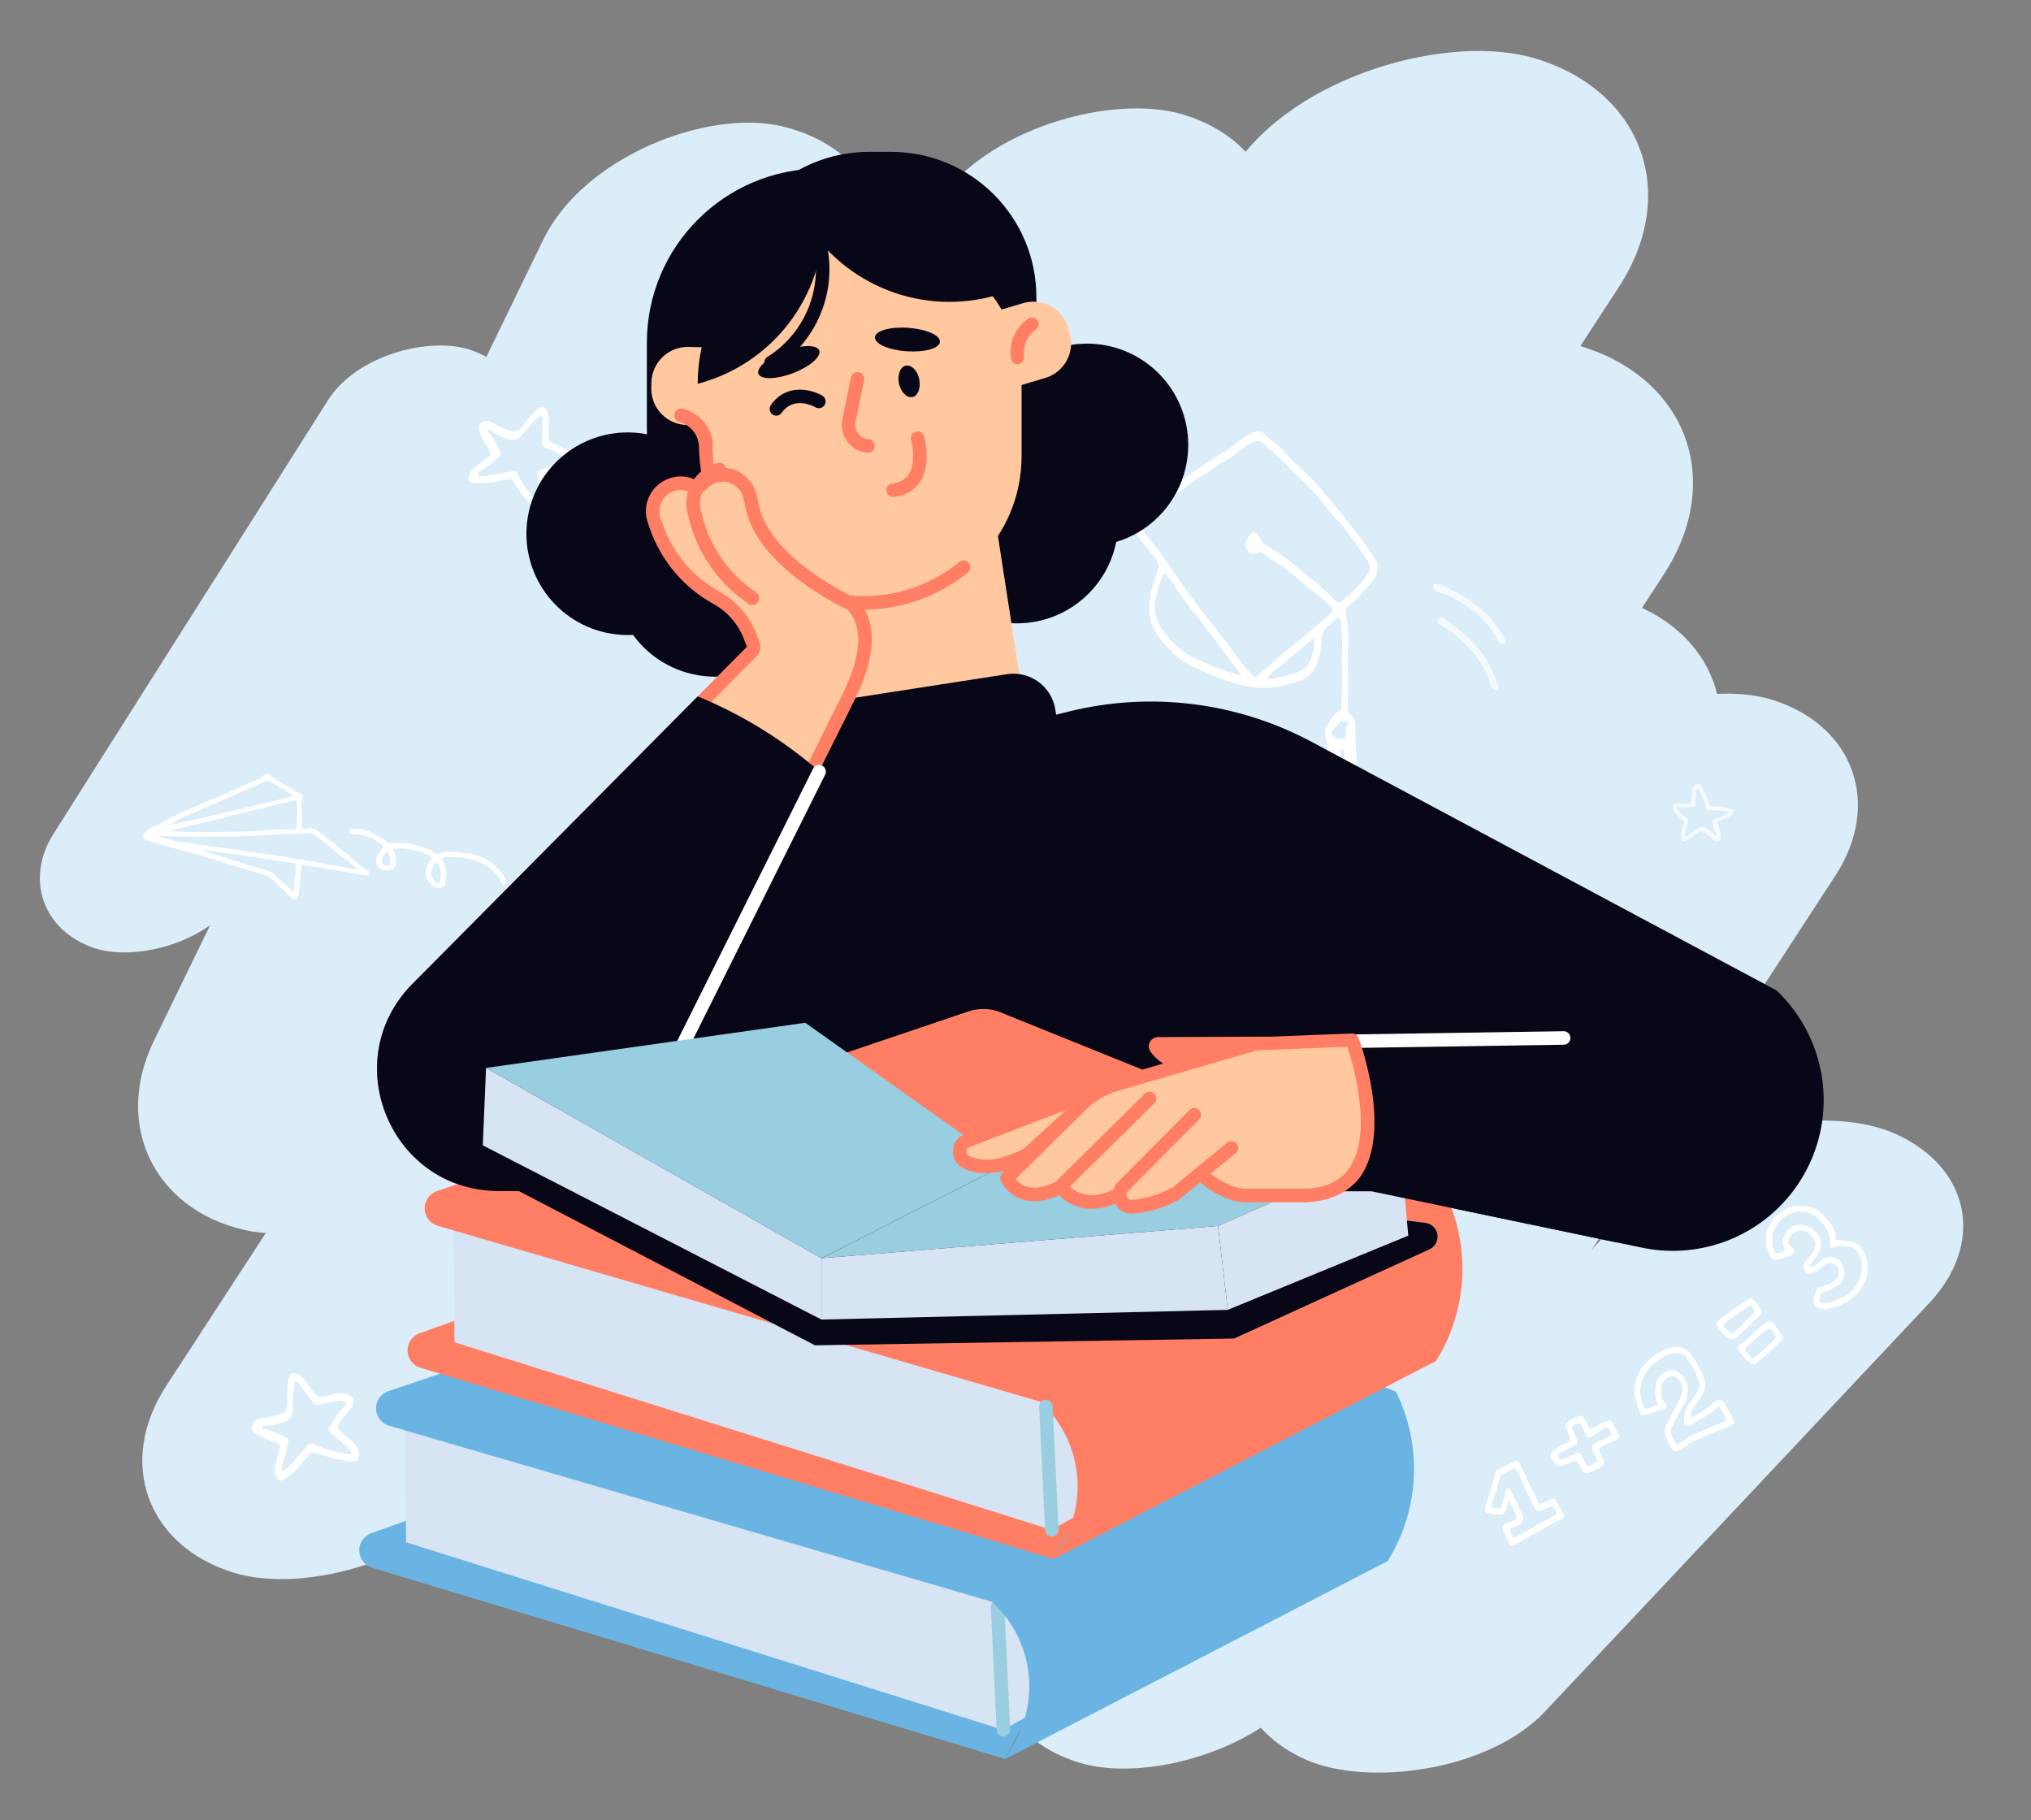
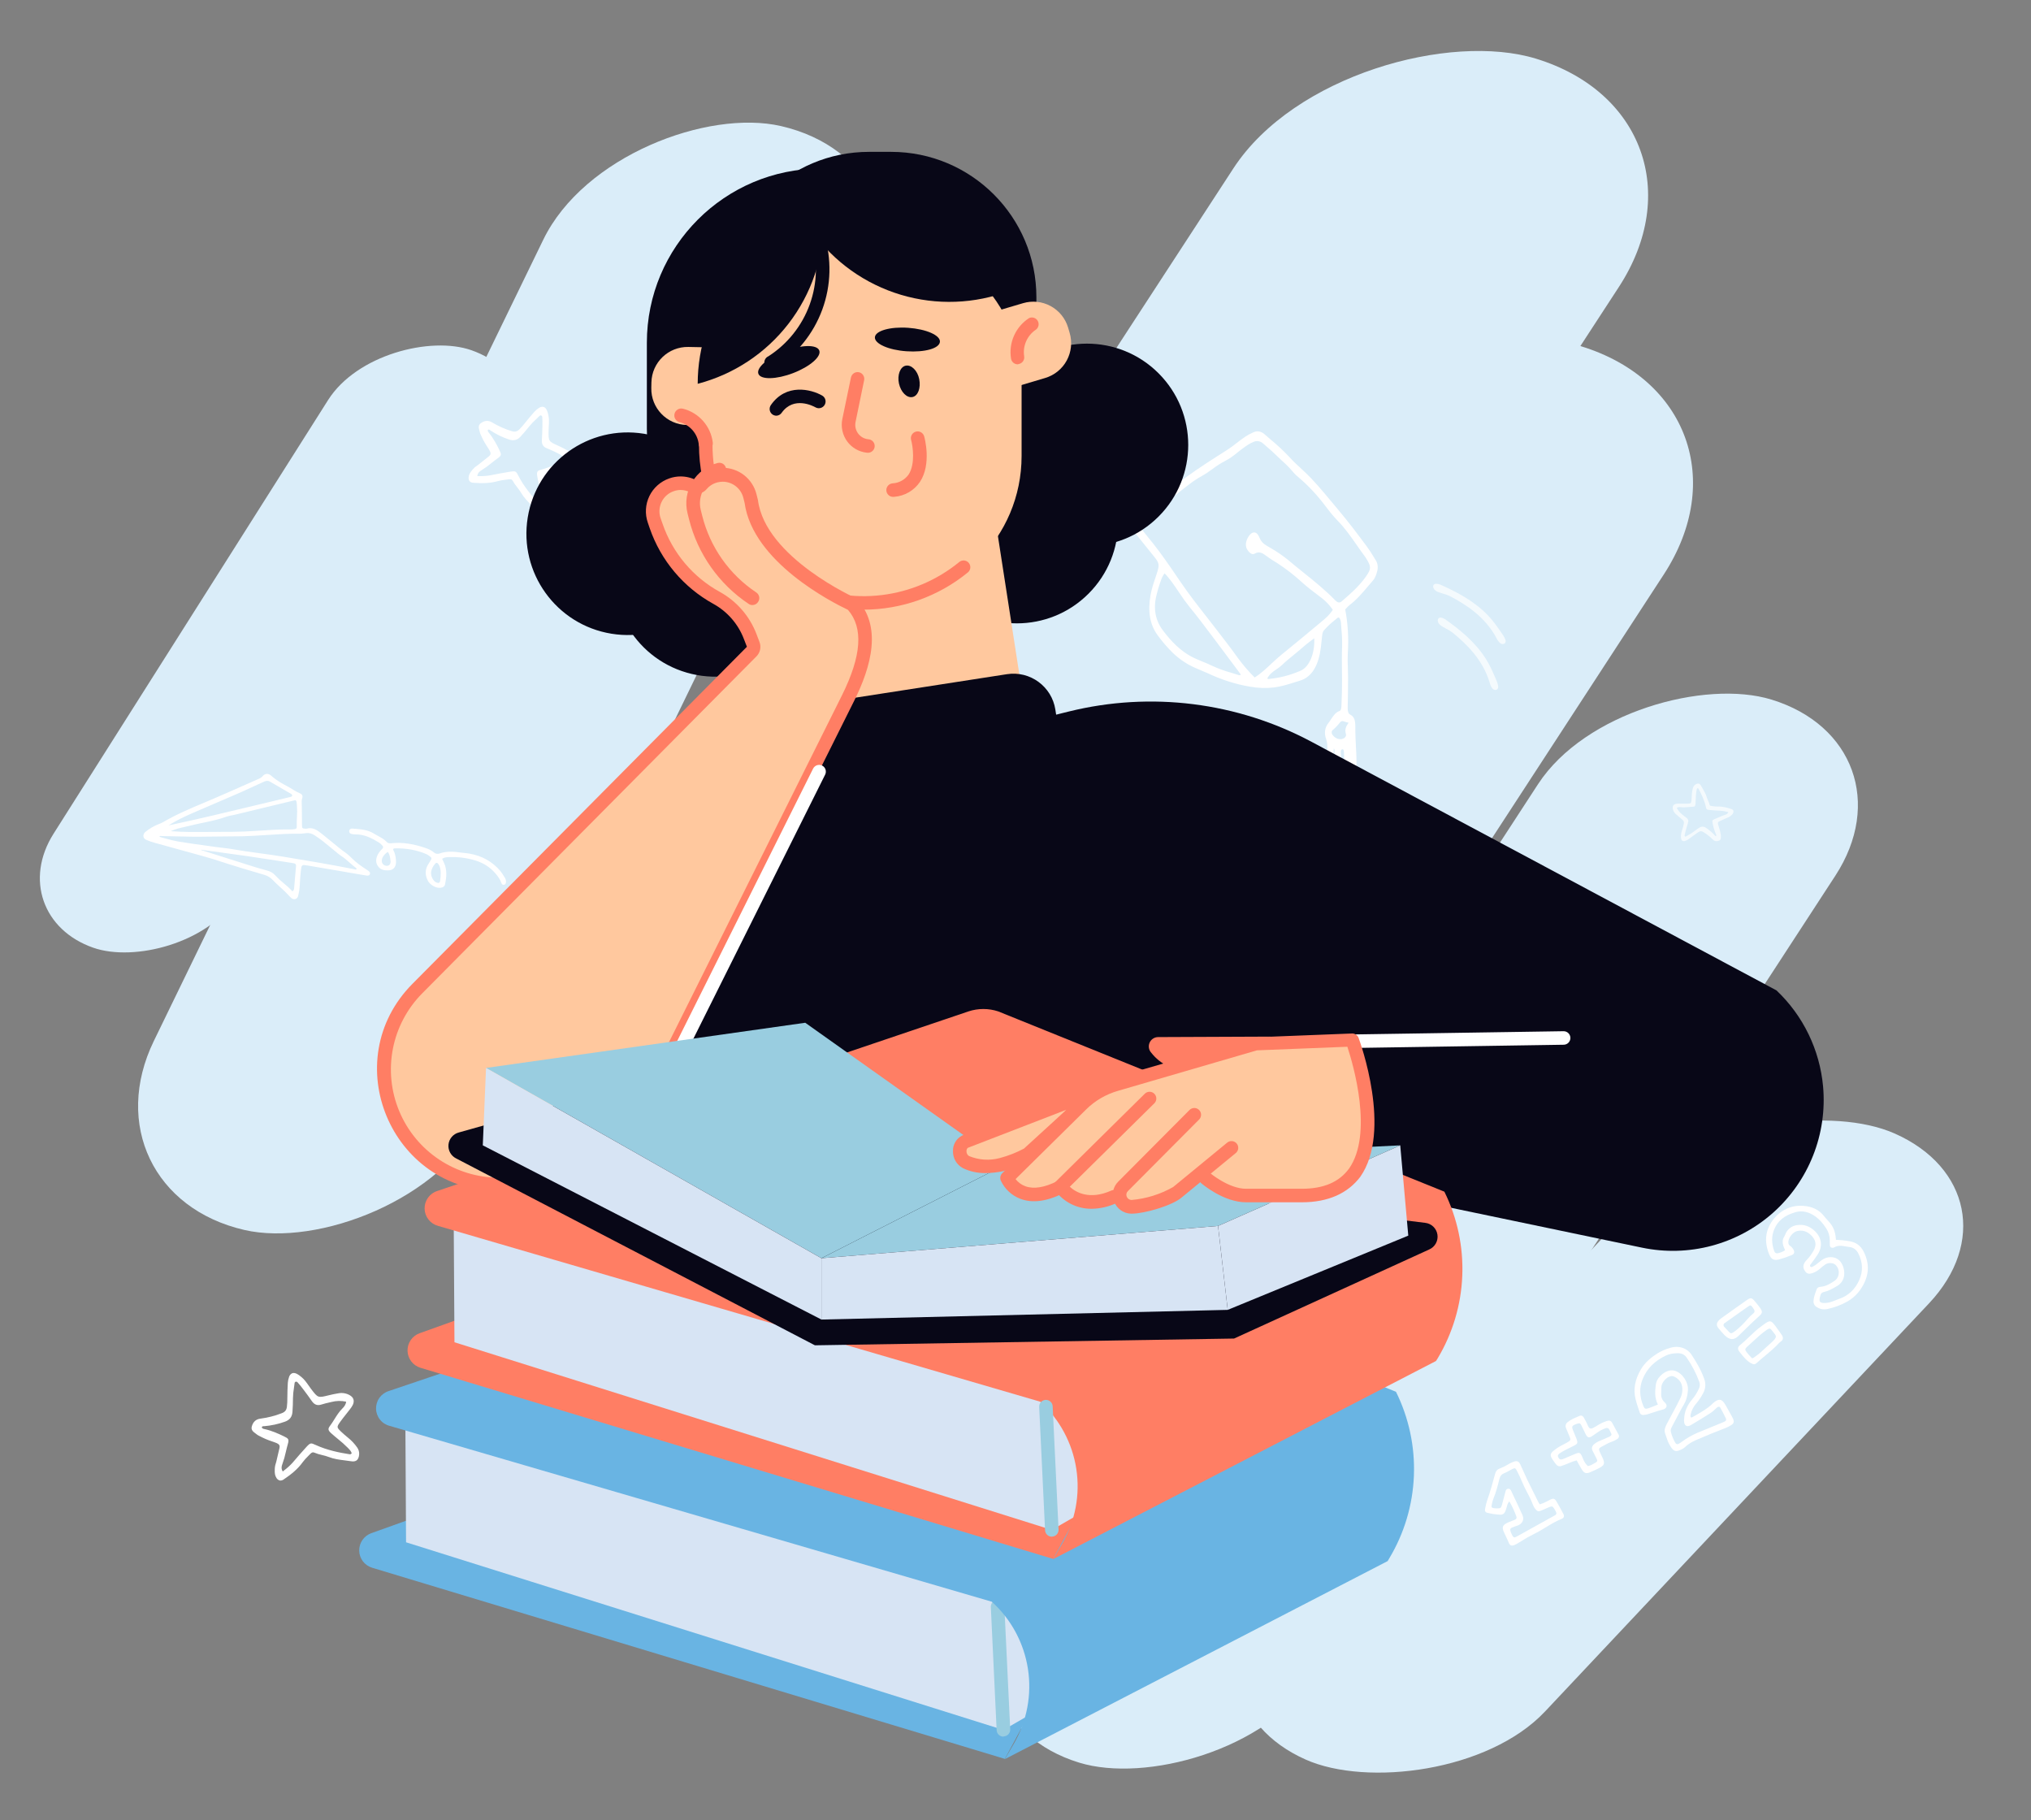
<svg xmlns="http://www.w3.org/2000/svg" width="597" height="535" viewBox="0 0 597 535" fill="none">
  <rect x="0" y="0" width="597" height="535" fill="#808080" stroke="none" />
  <rect width="360.9" height="98.969" rx="49.484" transform="matrix(0.437 -0.899 0.975 0.224 23.603 350.416)" fill="#DAEDF9" />
  <rect width="207.815" height="56.989" rx="28.494" transform="matrix(0.535 -0.845 0.944 0.331 0.5 269.107)" fill="#DAEDF9" />
-   <rect width="511.368" height="97.11" rx="48.555" transform="matrix(0.546 -0.838 0.956 0.294 22.369 447.975)" fill="#DAEDF9" />
  <rect width="525.31" height="118.532" rx="59.266" transform="matrix(0.546 -0.838 0.956 0.294 108.077 440.047)" fill="#DAEDF9" />
  <rect width="372.819" height="118.532" rx="59.266" transform="matrix(0.546 -0.838 0.956 0.294 204.533 396.767)" fill="#DAEDF9" />
-   <rect width="389.103" height="107.551" rx="53.776" transform="matrix(0.546 -0.838 0.956 0.294 212.07 486.358)" fill="#DAEDF9" />
  <rect width="372.819" height="91.43" rx="45.715" transform="matrix(0.546 -0.838 0.956 0.294 273.485 504.605)" fill="#DAEDF9" />
  <rect width="252.754" height="87.988" rx="43.994" transform="matrix(0.685 -0.728 0.914 0.406 343.616 499.304)" fill="#DAEDF9" />
  <g clip-path="url(#clip0_300_3661)">
    <path d="M82.328 260.708C83.344 261.589 84.305 262.532 85.207 263.53C85.31 263.645 85.42 263.753 85.537 263.855L85.675 263.983L85.715 264.01C85.878 264.137 86.07 264.223 86.275 264.261C86.479 264.298 86.689 264.286 86.888 264.225C87.078 264.144 87.245 264.019 87.376 263.859C87.506 263.699 87.595 263.509 87.636 263.307C87.912 262.227 88.075 261.122 88.123 260.009C88.204 258.593 88.275 257.33 88.418 256.039C88.526 255.055 88.59 254.573 88.85 254.37C89.11 254.166 89.621 254.248 90.58 254.406C93.829 254.941 97.126 255.513 100.315 256.064C101.697 256.303 103.081 256.544 104.468 256.785L104.658 256.816C105.684 256.993 106.71 257.169 107.729 257.331C107.949 257.367 108.464 257.452 108.695 256.988C108.949 256.459 108.545 256.151 108.248 255.926C108.08 255.813 107.913 255.699 107.746 255.586L107.691 255.548C106.375 254.7 104.851 253.658 103.518 252.335L103.348 252.168C102.867 251.662 102.344 251.198 101.785 250.781C100.295 249.735 98.856 248.547 97.482 247.399C96.612 246.679 95.712 245.932 94.804 245.225L94.564 245.038C93.288 244.037 91.983 243.016 90.117 243.557C90.036 243.571 89.953 243.572 89.871 243.559L89.805 243.556C88.84 243.517 88.784 243.454 88.767 242.447C88.751 241.555 88.746 240.649 88.745 239.772C88.743 238.896 88.736 238.014 88.721 237.136C88.717 236.932 88.706 236.729 88.697 236.523C88.661 235.834 88.628 235.184 88.848 234.529C88.899 234.4 88.922 234.263 88.918 234.125C88.914 233.988 88.882 233.852 88.823 233.728C88.765 233.603 88.682 233.492 88.579 233.401C88.476 233.31 88.355 233.241 88.225 233.198C87.413 232.84 86.632 232.417 85.89 231.932C85.387 231.622 84.865 231.303 84.329 231.024C82.993 230.335 81.269 229.371 79.795 228.047C79.32 227.621 78.846 227.419 78.386 227.451C78.148 227.48 77.917 227.558 77.709 227.679C77.501 227.8 77.319 227.962 77.175 228.155C76.843 228.505 76.434 228.773 75.981 228.936L73.374 230.091C70.049 231.565 66.603 233.099 63.211 234.553C62.167 235.01 61.092 235.457 60.056 235.892C56.022 237.59 51.85 239.34 47.992 241.603C47.556 241.845 47.101 242.052 46.633 242.224L46.49 242.279C45.145 242.82 43.89 243.563 42.766 244.481C42.559 244.633 42.394 244.836 42.287 245.07C42.181 245.304 42.137 245.562 42.159 245.818C42.186 245.997 42.251 246.168 42.349 246.319C42.448 246.47 42.577 246.599 42.729 246.696C42.819 246.755 42.914 246.807 43.014 246.849C43.778 247.175 44.563 247.451 45.364 247.675C51.019 249.251 55.742 250.549 60.212 251.776C61.863 252.224 63.512 252.765 65.108 253.286C65.794 253.507 66.482 253.728 67.166 253.948C70.181 254.907 73.401 255.876 77.633 257.105C78.579 257.36 79.437 257.868 80.115 258.575C80.815 259.327 81.582 260.032 82.328 260.708ZM86.43 243.718C85.995 243.769 85.558 243.789 85.12 243.779C82.221 243.748 79.285 243.939 76.445 244.124C74.891 244.224 73.283 244.329 71.7 244.396C69.386 244.493 67.026 244.493 64.744 244.492L63.911 244.491C62.825 244.489 61.709 244.495 60.649 244.511C57.43 244.534 54.093 244.572 50.823 244.327C50.607 244.311 50.391 244.301 50.175 244.292C51.514 243.658 52.955 243.336 54.349 243.024C54.847 242.913 55.364 242.797 55.867 242.671C57.114 242.354 58.393 242.086 59.631 241.828C61.909 241.353 64.262 240.86 66.502 240.048C67.041 239.869 67.594 239.732 68.154 239.638C68.456 239.581 68.77 239.522 69.075 239.447L77.034 237.526C80.186 236.765 83.339 236.004 86.492 235.243C86.595 235.221 86.7 235.21 86.805 235.21L86.93 235.206C87.207 235.546 87.228 235.944 87.252 236.362C87.258 236.479 87.264 236.596 87.276 236.712C87.371 237.857 87.375 239.008 87.287 240.154C87.243 241.034 87.197 241.94 87.234 242.836C87.258 243.51 87.076 243.634 86.43 243.718V243.718ZM47.538 245.714C47.626 245.724 47.712 245.735 47.794 245.737C49.417 245.762 51.039 245.794 52.659 245.834C54.078 245.866 55.494 245.895 56.91 245.92C57.689 245.934 58.483 245.924 59.252 245.911L60.224 245.898L68.506 245.814L69.396 245.807C70.082 245.804 70.791 245.8 71.49 245.779C72.534 245.752 73.605 245.691 74.634 245.639L75.302 245.602C76.571 245.534 77.875 245.455 79.125 245.371C81.988 245.185 84.948 244.994 87.869 245.044C88.396 245.041 88.923 245.004 89.446 244.931C89.692 244.903 89.939 244.874 90.186 244.853C90.949 244.787 91.676 244.991 92.468 245.497C94.145 246.562 95.695 247.849 97.194 249.09C97.663 249.48 98.133 249.867 98.606 250.25C98.755 250.37 98.899 250.493 99.046 250.614C99.398 250.93 99.774 251.219 100.17 251.478C101.095 252.09 101.966 252.779 102.773 253.54C103.384 254.08 103.998 254.616 104.664 255.115C104.811 255.215 104.843 255.323 104.783 255.466C104.618 255.614 104.42 255.56 104.189 255.497C104.122 255.478 104.054 255.459 103.981 255.444C96.95 254.047 89.808 252.857 83.095 251.759C80.832 251.388 78.519 251.073 76.285 250.768C74.966 250.59 73.601 250.401 72.266 250.209C71.399 250.082 70.517 249.934 69.665 249.792C68.857 249.657 68.02 249.518 67.197 249.395C66.588 249.306 65.969 249.239 65.369 249.172C64.837 249.113 64.285 249.052 63.744 248.977L61.079 248.608C58.24 248.219 55.304 247.813 52.43 247.339C51.158 247.104 49.899 246.804 48.658 246.44C48.151 246.298 47.643 246.16 47.134 246.028C47.046 245.996 46.965 245.946 46.896 245.881L46.834 245.839C47.045 245.648 47.289 245.682 47.538 245.714V245.714ZM59.651 249.805C59.72 249.826 59.79 249.843 59.86 249.856L62.829 250.257C66.055 250.693 69.388 251.143 72.659 251.617C75.806 252.075 79.002 252.572 82.094 253.051L85.923 253.641C86.011 253.655 86.1 253.676 86.189 253.696L86.404 253.739C86.533 253.759 86.656 253.805 86.766 253.875C86.972 254.015 87.051 254.248 87.014 254.59C86.919 255.593 86.833 256.595 86.748 257.599L86.709 258.063L86.633 259.01C86.587 259.622 86.538 260.256 86.474 260.865L86.464 260.961C86.427 261.326 86.389 261.703 85.959 261.962C85.178 261.126 84.337 260.348 83.443 259.634C82.518 258.897 81.651 258.09 80.85 257.219C80.238 256.519 79.469 256.09 78.273 255.788C76.442 255.325 74.606 254.739 72.832 254.173L71.3 253.687C68.629 252.855 65.963 252.012 63.303 251.158L59.098 249.824C59.288 249.706 59.457 249.752 59.651 249.805V249.805ZM85.115 234.298L84.944 234.334C81.694 235.104 78.393 235.898 75.2 236.667C66.816 238.686 58.15 240.774 49.551 242.59C52.563 240.673 55.881 239.263 59.092 237.895C59.644 237.658 60.195 237.421 60.746 237.183C63.575 235.961 66.587 234.659 69.591 233.374C71.052 232.751 72.514 232.073 73.932 231.414C75.131 230.857 76.374 230.283 77.61 229.74C78.243 229.463 78.762 229.367 79.398 229.748C80.695 230.523 82.022 231.283 83.319 232.029C84.064 232.456 84.808 232.885 85.551 233.316L85.613 233.358C85.707 233.411 85.784 233.49 85.834 233.585C85.885 233.68 85.907 233.788 85.899 233.895C85.709 234.174 85.418 234.239 85.115 234.298V234.298Z" fill="white" />
    <path d="M111.046 251.17C110.343 252.614 110.422 253.774 111.296 254.826C111.448 255.009 111.624 255.17 111.82 255.305C112.466 255.743 113.22 255.801 113.902 255.815C114.687 255.83 115.3 255.628 115.732 255.212C116.163 254.796 116.391 254.188 116.408 253.399C116.418 252.39 116.246 251.387 115.9 250.439C115.86 250.337 115.811 250.237 115.755 250.142C115.628 249.914 115.518 249.717 115.631 249.467C115.659 249.452 115.686 249.436 115.712 249.419C115.758 249.385 115.811 249.362 115.867 249.35C119.292 249.234 122.488 249.807 125.368 251.05C125.765 251.246 126.135 251.492 126.47 251.781L126.584 251.858C126.704 251.945 126.786 252.074 126.813 252.221C126.839 252.367 126.807 252.517 126.725 252.641C126.507 253.023 126.268 253.4 126.035 253.768L125.856 254.053C124.914 255.553 124.888 257.174 125.779 258.873C126.42 260.088 128.159 261.068 129.435 260.935C130.276 260.849 130.694 260.52 130.836 259.836C131.237 257.9 131.497 255.623 130.449 253.44C130.336 253.206 130.228 252.971 130.105 252.716L129.959 252.408C130.656 251.947 131.331 251.929 131.985 251.909C132.071 251.908 132.156 251.905 132.236 251.898C134.442 251.832 136.646 252.077 138.781 252.624C141.661 253.333 143.99 254.737 145.708 256.799C146.453 257.692 147.012 258.479 147.344 259.428C147.412 259.624 147.591 260.145 148.152 260.038C148.714 259.931 148.74 259.392 148.74 259.044C148.725 258.636 148.593 258.242 148.359 257.909L148.11 257.509C147.798 256.975 147.448 256.465 147.062 255.981C144.752 253.24 141.69 251.525 137.964 250.88C137.431 250.787 136.883 250.73 136.354 250.675C135.966 250.634 135.561 250.593 135.169 250.537C133.386 250.284 131.299 250.118 129.23 250.841C128.96 250.947 128.668 250.979 128.382 250.933C128.097 250.888 127.829 250.767 127.606 250.583C127.041 250.124 126.414 249.749 125.743 249.468C121.755 248.006 118.34 247.486 115 247.834C114.37 247.897 113.978 247.795 113.694 247.482C112.965 246.691 112.039 246.187 111.145 245.7C110.752 245.488 110.345 245.266 109.962 245.025C108.156 243.883 106.097 243.719 104.11 243.565L103.551 243.521C103.437 243.507 103.321 243.516 103.21 243.548C103.1 243.579 102.996 243.632 102.906 243.704C102.826 243.773 102.761 243.859 102.715 243.954C102.67 244.05 102.644 244.154 102.641 244.26C102.608 244.708 102.882 245.017 103.413 245.128C103.743 245.202 104.08 245.237 104.419 245.234C107.17 245.173 109.491 246.469 111.464 247.671C111.742 247.862 111.994 248.089 112.214 248.345L112.414 248.554C112.704 248.847 112.689 249.146 112.386 249.455C111.85 249.951 111.397 250.53 111.046 251.17V251.17ZM113.798 254.469C113.598 254.483 113.398 254.457 113.209 254.393C113.02 254.329 112.846 254.228 112.696 254.096C112.555 253.973 112.441 253.821 112.36 253.651C112.28 253.481 112.235 253.297 112.228 253.109C112.205 252.521 112.405 251.945 112.787 251.496L112.823 251.444C113.138 251.013 113.541 250.653 114.005 250.39C114.61 251.234 114.702 252.136 114.791 253.026C114.825 253.214 114.821 253.408 114.778 253.595C114.735 253.781 114.655 253.958 114.542 254.113C114.449 254.22 114.335 254.307 114.207 254.368C114.078 254.429 113.939 254.463 113.798 254.469V254.469ZM127.896 253.86C127.948 253.784 128.017 253.72 128.097 253.673C128.178 253.627 128.267 253.599 128.36 253.591C128.442 253.598 128.521 253.627 128.588 253.675C128.686 253.746 128.77 253.833 128.839 253.932C129.401 254.71 129.511 255.656 129.544 256.393C129.557 257.193 129.504 257.993 129.386 258.785L129.379 258.847C129.378 258.959 129.352 259.07 129.303 259.171C129.254 259.272 129.183 259.361 129.095 259.431C128.996 259.478 128.889 259.503 128.78 259.503C128.671 259.504 128.563 259.48 128.465 259.433C128.333 259.384 128.203 259.327 128.078 259.261L127.979 259.213C127.065 258.576 126.511 257.106 126.768 256C126.968 255.207 127.358 254.475 127.902 253.865L127.896 253.86Z" fill="white" />
  </g>
  <g clip-path="url(#clip1_300_3661)">
    <path d="M496.937 415.792C497.205 414.537 497.801 413.376 498.663 412.427L498.713 412.37C499.466 411.46 500.118 410.471 500.655 409.42C501.005 408.783 501.211 408.076 501.258 407.35C501.306 406.624 501.193 405.896 500.929 405.217C499.936 402.427 498.41 399.962 497.191 398.126C495.921 396.212 493.474 395.397 491.102 396.097C489.727 396.466 488.413 397.03 487.2 397.774C485.602 398.798 483.592 400.264 482.269 402.575C480.566 405.529 480.071 408.341 480.748 411.172C481.004 412.24 481.361 413.29 481.706 414.307C481.794 414.564 481.881 414.822 481.966 415.079C482.025 415.333 482.178 415.555 482.394 415.7C482.611 415.845 482.874 415.902 483.131 415.86C483.492 415.839 483.85 415.782 484.199 415.689C484.784 415.515 485.379 415.328 485.94 415.134C486.865 414.831 487.818 414.517 488.781 414.276C489.374 414.129 489.755 413.819 489.857 413.41C489.959 413.001 489.764 412.558 489.317 412.157C488.533 411.456 488.229 410.618 488.294 409.352C488.308 409.096 488.314 408.842 488.32 408.586C488.322 408.251 488.332 407.908 488.359 407.575C488.461 406.314 489.809 404.756 491.039 404.493C491.425 404.4 491.832 404.447 492.186 404.627C493.863 405.47 494.644 406.854 494.51 408.74C494.469 409.442 494.296 410.129 494 410.766C493.588 411.639 493.158 412.491 492.727 413.302C492.369 413.983 492.001 414.661 491.631 415.338C491.078 416.362 490.504 417.42 489.963 418.474C489.492 419.391 489.098 420.295 489.442 421.273C489.529 421.524 489.612 421.774 489.696 422.026C490.011 422.991 490.354 424.003 490.915 424.913C491.99 426.663 492.564 426.836 494.34 425.952C494.675 425.804 494.984 425.604 495.258 425.361C496.631 423.997 498.399 423.278 500.108 422.583C500.604 422.381 501.115 422.172 501.609 421.952C502.752 421.444 503.943 420.983 505.095 420.541C505.786 420.278 506.514 419.994 507.217 419.707C507.771 419.479 508.305 419.206 508.814 418.892C509.018 418.774 509.204 418.627 509.364 418.455C509.693 418.077 509.696 417.642 509.43 416.987C509.305 416.7 509.161 416.422 508.999 416.155C508.946 416.063 508.893 415.971 508.842 415.877C508.636 415.508 508.429 415.141 508.227 414.767C507.909 414.203 507.593 413.641 507.278 413.078C506.706 412.037 506.2 411.528 505.634 411.428C505.069 411.328 504.437 411.618 503.564 412.375C503.517 412.429 503.457 412.475 503.407 412.526L503.316 412.631C501.801 414.065 499.971 415.101 498.202 416.1L497.431 416.538C497.338 416.585 497.237 416.616 497.133 416.629L497.102 416.634C496.836 416.32 496.881 416.085 496.937 415.792ZM495.024 417.236C495.012 417.34 495.006 417.445 495.005 417.55C495.02 418.305 495.229 418.818 495.613 419.034C495.996 419.25 496.485 419.162 497.077 418.813C499.116 417.617 501.103 416.393 502.983 415.179C503.372 414.911 503.734 414.606 504.064 414.269C504.277 414.063 504.501 413.849 504.731 413.661C504.81 413.584 504.904 413.526 505.007 413.489C505.11 413.452 505.22 413.438 505.329 413.447C505.403 413.464 505.472 413.498 505.53 413.545C505.589 413.593 505.636 413.653 505.668 413.721C506.178 414.625 506.681 415.598 507.308 416.875C507.354 416.954 507.382 417.042 507.392 417.133C507.402 417.223 507.393 417.315 507.366 417.402C507.331 417.489 507.278 417.568 507.211 417.634C507.144 417.7 507.065 417.752 506.977 417.786C506.478 418.029 505.952 418.239 505.512 418.42C504.717 418.747 503.918 419.071 503.123 419.395C501.748 419.958 500.326 420.537 498.933 421.118C497.291 421.825 495.738 422.721 494.304 423.786C494.024 423.999 493.729 424.19 493.42 424.358C493.342 424.41 493.253 424.443 493.16 424.457C493.067 424.471 492.972 424.464 492.882 424.438C492.792 424.412 492.708 424.366 492.637 424.305C492.566 424.243 492.509 424.167 492.47 424.081C491.866 423.066 491.415 421.968 491.133 420.821C490.985 420.241 491.254 419.713 491.524 419.187C492.206 417.858 492.925 416.518 493.62 415.221L494.017 414.478C494.318 413.914 494.631 413.328 494.971 412.775C495.651 411.661 496.027 410.359 496.153 408.672C496.329 406.256 494.584 403.605 492.34 402.885C491.932 402.756 491.501 402.714 491.076 402.762C489.905 402.894 488.686 403.65 487.835 404.628C487.257 405.253 486.873 406.034 486.73 406.875C486.454 409.032 486.327 410.841 487.338 412.81C487.029 412.93 486.734 413.05 486.451 413.167C485.772 413.44 485.119 413.703 484.473 413.919C483.674 414.174 483.385 414.035 483.051 413.232C481.895 410.434 481.827 407.851 482.844 405.334C484.094 402.238 486.362 399.962 489.769 398.367C490.631 397.966 491.702 397.746 493.031 397.717C494.242 397.688 495.155 398.105 495.744 398.957C497.307 401.19 498.573 403.615 499.512 406.173C499.624 406.5 499.668 406.847 499.643 407.191C499.617 407.536 499.522 407.872 499.363 408.178C498.857 409.308 498.192 410.36 497.391 411.303C495.886 413.079 495.12 414.945 495.048 417.012C495.041 417.09 495.034 417.164 495.027 417.239L495.024 417.236Z" fill="white" />
    <path d="M537.061 384.749C539.164 384.321 541.186 383.564 543.051 382.505C544.18 381.861 545.194 381.032 546.049 380.053C546.525 379.503 546.953 378.912 547.329 378.289C549.434 374.823 549.598 371.42 547.827 367.886C546.97 366.171 545.655 365.171 543.813 364.832C542.447 364.581 541.065 364.437 539.678 364.401C539.547 362.561 539.144 361.216 538.357 360.021C537.987 359.491 537.573 358.992 537.121 358.529C536.799 358.18 536.465 357.818 536.171 357.432C534.785 355.609 532.726 354.589 530.045 354.407C526.693 354.171 523.652 355.495 521.474 358.136C518.956 361.194 518.457 364.72 520.01 368.594C520.612 370.099 521.387 370.528 522.868 370.179C524.084 369.858 525.277 369.453 526.437 368.967L526.739 368.849C526.872 368.805 526.995 368.734 527.099 368.639C527.203 368.544 527.285 368.428 527.341 368.299C527.389 368.153 527.406 367.997 527.391 367.843C527.375 367.69 527.328 367.541 527.253 367.406C527.018 366.903 526.65 366.475 526.189 366.167C526.027 366.059 525.894 365.911 525.804 365.738C525.714 365.565 525.669 365.372 525.673 365.177C525.6 363.911 526.964 362.124 528.231 361.822C529.789 361.45 531.141 361.852 532.358 363.048C533.797 364.461 534.031 365.902 533.092 367.575C532.546 368.553 531.88 369.46 531.111 370.274C530.711 370.65 530.401 371.112 530.205 371.625C529.96 372.381 530.144 373.111 530.776 373.848C531.228 374.379 531.861 374.504 532.682 374.193C533.427 373.96 534.12 373.585 534.723 373.091C535.29 372.575 535.888 372.095 536.514 371.652C537.387 371.036 538.838 371.083 539.544 371.764C539.878 372.083 540.135 372.473 540.298 372.904C540.46 373.336 540.524 373.799 540.483 374.258C540.456 374.691 540.332 375.113 540.12 375.491C539.908 375.87 539.613 376.195 539.257 376.443C538.146 377.204 536.831 378.026 535.266 378.193C534.856 378.236 534.235 378.303 534.013 378.904L533.869 379.288C533.505 380.261 533.131 381.265 533.076 382.34C533.04 382.713 533.116 383.089 533.294 383.419C533.472 383.75 533.745 384.02 534.077 384.194C534.963 384.759 536.033 384.958 537.061 384.749V384.749ZM540.598 370.396C539.327 369.204 537.143 369.17 535.525 370.324C535.187 370.564 534.862 370.831 534.547 371.09C534.276 371.312 533.995 371.543 533.711 371.753C533.377 371.984 533.022 372.186 532.652 372.354C532.565 372.401 532.464 372.415 532.367 372.393C532.27 372.372 532.184 372.317 532.124 372.238C532.064 372.157 532.034 372.057 532.039 371.957C532.044 371.856 532.084 371.76 532.151 371.686C532.958 370.632 533.679 369.676 534.328 368.652C535.751 366.399 535.508 363.924 533.671 362.038C532.111 360.425 530.351 359.781 528.294 360.067C527.568 360.145 526.874 360.41 526.281 360.835C525.687 361.26 525.214 361.831 524.906 362.493C524.841 362.621 524.788 362.756 524.735 362.886C524.661 363.082 524.571 363.272 524.464 363.453C523.917 364.321 523.866 365.269 524.302 366.439C524.391 366.669 524.488 366.889 524.59 367.147L524.717 367.448C524.102 367.856 523.419 368.15 522.7 368.318C522.103 368.457 521.719 368.259 521.522 367.711C520.711 365.42 520.702 363.346 521.505 361.365C522.534 358.808 524.544 357.183 527.82 356.259C529.733 355.719 531.69 356.149 533.632 357.538C534.792 358.368 535.807 359.487 536.823 361.058C537.5 362.098 537.861 363.311 537.86 364.55C537.86 364.697 537.864 364.841 537.856 364.993C537.858 365.322 537.856 365.657 537.869 365.974C537.872 366.09 537.9 366.204 537.951 366.308C538.002 366.413 538.074 366.506 538.163 366.581C538.259 366.65 538.368 366.699 538.484 366.724C538.599 366.749 538.719 366.749 538.835 366.724L538.876 366.72C538.934 366.717 538.99 366.701 539.041 366.673C540.222 365.931 541.412 366.146 542.689 366.356C543.008 366.411 543.337 366.467 543.66 366.507C544.801 366.635 545.658 367.265 546.223 368.361C547.564 370.966 547.67 373.596 546.532 376.18C545.328 378.914 543.366 380.776 540.7 381.712C540.336 381.839 539.975 381.985 539.626 382.128C538.796 382.465 537.937 382.812 537.012 382.917C535.925 383.036 535.292 382.94 535.015 382.619C534.706 382.244 534.841 381.538 535.159 380.522C535.2 380.378 535.272 380.244 535.37 380.13C535.577 379.919 535.846 379.78 536.139 379.734C537.475 379.435 538.651 378.753 539.787 378.09L540.025 377.952C540.6 377.626 541.087 377.166 541.444 376.611C541.802 376.056 542.019 375.423 542.079 374.765C542.268 373.183 541.659 371.382 540.607 370.395L540.598 370.396Z" fill="white" />
    <path d="M452.28 441.659L451.613 440.326C450.735 438.572 449.826 436.757 448.96 434.963C448.562 434.139 448.186 433.291 447.821 432.47C447.521 431.801 447.211 431.105 446.895 430.43C446.444 429.463 445.942 429.26 444.912 429.618C444.515 429.758 444.132 429.933 443.765 430.14L443.366 430.368C442.539 430.872 441.667 431.298 440.76 431.639C440.109 431.864 439.696 432.348 439.489 433.124C438.855 435.512 438.081 438.336 437.101 441.118C436.899 441.736 436.741 442.368 436.628 443.009C436.593 443.189 436.555 443.368 436.517 443.548C436.404 444.097 436.64 444.495 437.149 444.616C438.423 444.931 439.724 445.121 441.034 445.182C441.322 445.201 441.61 445.13 441.856 444.978C442.102 444.827 442.294 444.603 442.407 444.336C442.566 443.981 442.697 443.615 442.801 443.24L442.878 442.982C442.912 442.873 442.941 442.764 442.973 442.653C443.074 442.138 443.311 441.66 443.659 441.267C444.485 442.68 445.177 444.167 445.727 445.707C445.895 446.178 445.727 446.493 445.212 446.698C444.982 446.786 444.741 446.884 444.504 446.974C444.077 447.133 443.644 447.3 443.231 447.493C442.396 447.869 441.97 448.216 441.81 448.646C441.649 449.076 441.739 449.603 442.109 450.408C442.266 450.752 442.431 451.09 442.592 451.432C442.909 452.093 443.238 452.777 443.515 453.473C443.806 454.206 444.317 454.422 445.075 454.127C445.435 453.976 445.783 453.797 446.116 453.594L446.18 453.557C446.648 453.284 447.116 452.998 447.569 452.719C448.507 452.118 449.479 451.571 450.478 451.079C451.78 450.44 453.045 449.731 454.27 448.955C455.786 448.035 457.347 447.076 459.038 446.412C459.222 446.345 459.387 446.236 459.519 446.094C459.581 446.024 459.63 445.943 459.663 445.856C459.707 445.708 459.719 445.553 459.699 445.4C459.678 445.248 459.626 445.101 459.544 444.97C458.778 443.472 458.121 442.294 457.481 441.222C456.999 440.432 456.588 440.318 455.718 440.744C455.459 440.87 455.202 441.006 454.945 441.143C454.214 441.555 453.441 441.888 452.639 442.136C452.578 442.06 452.524 441.995 452.475 441.939C452.4 441.853 452.334 441.759 452.28 441.659V441.659ZM451.337 443.533C451.877 444.216 452.199 444.306 452.979 443.994C453.38 443.834 453.781 443.652 454.167 443.476C454.554 443.3 454.999 443.097 455.423 442.931C456.179 442.636 456.374 442.694 456.809 443.348C457.034 443.693 457.233 444.053 457.407 444.426C457.595 444.826 457.49 445.129 457.095 445.349L453.118 447.556L445.756 451.643C445.495 451.787 445.25 451.893 444.989 451.822C444.776 451.701 444.615 451.506 444.535 451.275L444.496 451.197C443.999 450.213 443.846 449.685 443.97 449.373C444.094 449.061 444.493 448.928 445.105 448.712L445.574 448.544C445.672 448.505 445.773 448.475 445.872 448.443C446.059 448.389 446.242 448.319 446.418 448.236C447.624 447.613 448.045 446.486 447.522 445.309C446.723 443.517 445.869 441.713 445.045 439.969C444.766 439.381 444.488 438.793 444.211 438.205C444.06 437.884 443.821 437.521 443.332 437.556C442.727 437.588 442.608 438.077 442.498 438.479C442.188 439.683 441.872 440.884 441.55 442.084C441.237 443.25 441.121 443.336 439.925 443.329C439.576 443.327 439.228 443.29 438.886 443.22C438.807 443.209 438.731 443.182 438.662 443.141C438.594 443.101 438.534 443.046 438.487 442.982C438.45 442.917 438.426 442.846 438.417 442.772C438.409 442.698 438.415 442.624 438.436 442.552C438.475 442.379 438.51 442.205 438.546 442.032C438.633 441.51 438.773 440.998 438.963 440.504C439.724 438.709 440.208 436.802 440.675 434.958L440.734 434.721C440.967 433.79 441.393 433.28 442.172 432.982C442.687 432.767 443.187 432.517 443.668 432.234C443.955 432.075 444.252 431.91 444.548 431.762C444.947 431.565 445.167 431.509 445.331 431.562C445.495 431.616 445.632 431.79 445.826 432.18L446.098 432.704C446.534 433.572 446.985 434.471 447.344 435.385C447.811 436.506 448.335 437.603 448.915 438.67C449.59 439.895 450.179 441.164 450.677 442.47C450.837 442.859 451.057 443.22 451.33 443.541L451.337 443.533Z" fill="white" />
    <path d="M465.002 431.946C465.667 432.996 466.235 433.182 467.361 432.73C468.291 432.351 469.236 431.901 470.261 431.365C470.603 431.203 470.913 430.979 471.175 430.707C471.588 430.231 471.573 429.672 471.218 428.793C471.07 428.429 470.889 428.07 470.708 427.72C470.528 427.37 470.366 427.045 470.224 426.697C469.887 425.874 469.99 425.587 470.744 425.227C471.115 425.049 471.48 424.849 471.826 424.646C472.485 424.248 473.186 423.923 473.917 423.679C474.392 423.515 474.843 423.291 475.259 423.01L475.358 422.95C475.477 422.892 475.582 422.809 475.666 422.708C475.751 422.607 475.814 422.489 475.85 422.362C475.886 422.236 475.896 422.103 475.878 421.972C475.86 421.841 475.815 421.715 475.745 421.603C475.303 420.761 474.836 419.914 474.383 419.095L473.871 418.16C473.553 417.578 473.044 417.39 472.402 417.614C471.547 417.884 470.726 418.251 469.954 418.707C469.393 419.057 468.841 419.397 468.274 419.69C467.651 420.011 467.237 419.887 466.894 419.31C466.797 419.137 466.714 418.956 466.645 418.77C466.59 418.628 466.53 418.481 466.46 418.342C466.14 417.716 465.86 417.161 465.537 416.607C465.251 416.117 464.792 415.922 464.366 416.112C464.109 416.229 463.846 416.339 463.584 416.451C462.604 416.868 461.587 417.304 460.753 418.018C460.498 418.21 460.317 418.483 460.238 418.793C460.159 419.102 460.188 419.429 460.319 419.721C460.568 420.343 460.836 420.971 461.092 421.579L461.211 421.857C461.816 423.291 461.816 423.291 460.433 424.079C460.126 424.252 459.817 424.406 459.502 424.572C458.907 424.856 458.334 425.183 457.786 425.55C456.614 426.38 455.947 426.882 455.847 427.498C455.748 428.113 456.163 428.727 457.058 429.957C457.199 430.152 457.352 430.338 457.516 430.515C457.683 430.712 457.906 430.852 458.155 430.918C458.404 430.983 458.667 430.969 458.908 430.879C459.486 430.682 459.967 430.507 460.416 430.332C460.674 430.231 460.929 430.124 461.186 430.014C461.916 429.683 462.675 429.418 463.453 429.222C463.62 429.524 463.781 429.813 463.937 430.095C464.303 430.759 464.638 431.37 465.002 431.946ZM464.861 418.983C465.109 419.458 465.343 419.952 465.571 420.43C465.746 420.803 465.923 421.176 466.108 421.544C466.386 422.073 466.618 422.344 466.909 422.421C467.199 422.499 467.537 422.392 468.049 422.049C468.336 421.855 468.619 421.659 468.901 421.461C469.385 421.119 469.886 420.769 470.397 420.46C470.907 420.172 471.443 419.935 471.999 419.752C472.463 419.58 472.835 419.754 473.071 420.215C473.238 420.548 473.391 420.882 473.543 421.202L473.709 421.565C473.617 422.003 473.314 422.142 472.992 422.284L472.874 422.337C471.984 422.749 471.061 423.134 470.264 423.466C469.647 423.71 469.074 424.05 468.565 424.475C467.943 425.01 467.787 425.654 468.102 426.334C468.304 426.766 468.532 427.2 468.75 427.616C468.936 427.977 469.13 428.347 469.307 428.717C469.624 429.372 469.572 429.537 468.958 429.898L468.748 430.021C468.139 430.389 467.5 430.759 466.748 430.9C466.16 430.35 465.699 429.678 465.4 428.93C465.33 428.775 465.267 428.616 465.205 428.458C465.113 428.232 465.019 428.009 464.91 427.779C464.521 427.012 464.144 426.865 463.352 427.175C462.635 427.455 461.917 427.766 461.223 428.067L460.241 428.49L459.972 428.607C459.743 428.717 459.507 428.811 459.264 428.886C458.671 429.058 458.367 428.923 458.063 428.36C457.82 427.916 457.912 427.538 458.335 427.238C458.864 426.868 459.417 426.532 459.99 426.234C460.444 425.993 460.915 425.764 461.371 425.545C461.827 425.326 462.256 425.114 462.694 424.886C463.744 424.342 463.843 424.063 463.426 422.932C463.244 422.432 463.03 421.932 462.823 421.45C462.662 421.074 462.494 420.683 462.345 420.294C461.968 419.325 462.08 419.063 463.047 418.637C463.199 418.572 463.355 418.515 463.514 418.468L463.549 418.458C464.367 418.217 464.488 418.271 464.861 418.983Z" fill="white" />
    <path d="M518.253 389.419C518.132 389.512 518.009 389.604 517.884 389.691C516.533 390.637 515.333 391.789 514.171 392.905C513.314 393.725 512.43 394.576 511.488 395.328C511.113 395.629 510.914 395.934 510.89 396.247C510.866 396.56 510.999 396.918 511.314 397.309C511.453 397.481 511.605 397.668 511.749 397.851C512.593 398.904 513.464 399.996 514.732 400.664C515.5 401.068 515.816 401.103 516.424 400.547C517.215 399.822 518.055 399.126 518.867 398.45C520.236 397.31 521.652 396.133 522.849 394.814L523.028 394.642C523.107 394.555 523.196 394.476 523.291 394.408C523.476 394.295 523.643 394.156 523.788 393.996C523.925 393.846 524.019 393.662 524.061 393.463C524.13 393.091 523.991 392.685 523.623 392.178C523.369 391.831 523.123 391.476 522.876 391.123C522.517 390.607 522.145 390.076 521.753 389.571C520.585 388.052 520.232 388.003 518.6 389.154C518.483 389.248 518.369 389.333 518.253 389.419ZM520.874 391.051C521.06 391.311 521.241 391.531 521.398 391.725C522.21 392.719 522.45 393.023 520.615 394.656C520.152 395.065 519.694 395.495 519.242 395.902C518.164 396.913 517.047 397.959 515.798 398.808C515.746 398.841 515.697 398.882 515.645 398.921C515.467 399.092 515.232 399.195 514.985 399.209C514.839 399.045 514.692 398.883 514.53 398.707C514.134 398.273 513.723 397.827 513.357 397.342C512.892 396.722 512.917 396.401 513.468 395.91C514.019 395.42 514.535 394.939 515.053 394.46C516.406 393.205 517.805 391.905 519.359 390.835C520.09 390.332 520.388 390.375 520.877 391.053L520.874 391.051Z" fill="white" />
    <path d="M517.424 384.477C517.048 383.931 516.618 383.413 516.195 382.905C516.087 382.776 515.981 382.646 515.873 382.518C514.923 381.358 514.598 381.311 513.394 382.155C511.2 383.682 508.997 385.269 506.86 386.798L505.884 387.496C505.638 387.674 505.413 387.878 505.213 388.105L505.2 388.119C504.488 388.939 504.476 389.57 505.165 390.422C505.626 390.99 506.113 391.535 506.512 391.965C506.658 392.129 506.807 392.29 506.919 392.417C508.429 393.891 509.666 393.942 511.037 392.611L512.405 391.271C513.945 389.762 515.537 388.2 517.176 386.739C517.298 386.631 517.414 386.516 517.522 386.395C518.049 385.806 517.997 385.312 517.424 384.477ZM507.863 391.065C507.538 390.733 507.202 390.389 506.899 390.031C506.799 389.956 506.721 389.856 506.671 389.741C506.622 389.626 506.604 389.501 506.619 389.377C506.633 389.253 506.68 389.135 506.755 389.035C506.829 388.935 506.929 388.856 507.043 388.807C507.924 388.166 508.83 387.532 509.708 386.917L510.669 386.243L511.444 385.684C512.246 385.116 513.049 384.551 513.859 383.992C514.536 383.525 514.645 383.545 515.164 384.246C515.286 384.411 515.41 384.596 515.561 384.831C515.846 385.283 515.798 385.667 515.424 385.984C514.797 386.49 514.217 387.053 513.691 387.665L513.515 387.868C512.515 389.035 511.41 390.107 510.214 391.072C509.891 391.323 509.551 391.552 509.196 391.755C508.905 391.928 508.631 391.871 508.359 391.583C508.197 391.408 508.03 391.236 507.863 391.065Z" fill="white" />
  </g>
  <g clip-path="url(#clip2_300_3661)">
    <path d="M91.422 408.193L91.395 408.157C91.156 407.84 90.923 407.509 90.698 407.188C90.092 406.322 89.467 405.425 88.615 404.734L88.504 404.641C88.117 404.301 87.692 404.007 87.237 403.767C86.7 403.51 86.224 403.464 85.841 403.629C85.626 403.737 85.436 403.891 85.285 404.08C85.133 404.268 85.023 404.488 84.962 404.723C84.768 405.26 84.648 405.821 84.605 406.391C84.516 407.871 84.468 409.359 84.463 410.811C84.477 411.717 84.431 412.623 84.326 413.522C84.192 414.478 83.743 415.013 82.781 415.367C80.786 416.14 78.709 416.669 76.591 416.945C75.259 417.102 74.42 417.845 74.022 419.217C73.713 420.276 74.435 420.802 75.071 421.273C75.231 421.388 75.378 421.496 75.514 421.612C75.676 421.74 75.852 421.849 76.039 421.936C76.11 421.972 76.181 422.008 76.249 422.046C77.414 422.678 78.633 423.203 79.89 423.614L80.024 423.657C80.493 423.819 80.979 423.984 81.438 424.192C82.089 424.49 82.317 424.927 82.155 425.574C81.975 426.291 81.808 427.026 81.648 427.736C81.516 428.311 81.395 428.884 81.245 429.46C81.192 429.673 81.131 429.884 81.073 430.095C80.876 430.663 80.771 431.26 80.764 431.863C80.723 433.045 80.827 433.623 81.192 434.247C81.293 434.456 81.434 434.641 81.609 434.792C81.783 434.942 81.986 435.054 82.206 435.121C82.289 435.139 82.374 435.148 82.459 435.147C82.807 435.131 83.142 435.009 83.422 434.797C85.393 433.456 87.43 431.917 88.98 429.743C89.459 429.111 89.987 428.518 90.559 427.972C90.784 427.746 91.01 427.52 91.227 427.291C91.628 426.864 92.005 426.754 92.406 426.942C93.138 427.246 93.898 427.482 94.673 427.646C95.32 427.785 95.957 427.97 96.578 428.201C98.151 428.823 99.814 429.031 101.42 429.229C102.04 429.306 102.687 429.385 103.307 429.486C103.928 429.586 104.483 429.486 104.858 429.198C105.233 428.91 105.509 428.298 105.572 427.486C105.627 426.753 105.421 426.024 104.992 425.431C104.225 424.333 103.306 423.353 102.263 422.522L101.982 422.288C101.394 421.794 100.784 421.286 100.229 420.746C98.947 419.5 98.939 419.392 99.999 417.901C100.546 417.13 101.146 416.375 101.726 415.647C102.084 415.195 102.456 414.73 102.811 414.262L102.871 414.183C103.211 413.774 103.501 413.325 103.735 412.846C104.255 411.657 103.923 410.69 102.78 410.048C101.778 409.483 100.614 409.289 99.487 409.498C98.473 409.662 97.523 409.86 96.629 410.084C93.459 410.878 93.459 410.88 91.422 408.193ZM97.308 421.203C97.954 421.794 98.638 422.36 99.302 422.904C100.304 423.701 101.262 424.553 102.17 425.459L102.306 425.6C102.773 426.078 103.213 426.53 103.381 427.109C103.319 427.225 103.221 427.318 103.102 427.374C102.983 427.429 102.85 427.443 102.722 427.414C99.7 426.934 96.155 426.232 92.775 424.68C91.397 424.048 91.237 424.025 90.138 425.194C88.772 426.669 87.442 428.221 86.155 429.722L85.993 429.91C85.245 430.73 84.422 431.476 83.536 432.138L83.113 432.479C82.606 431.652 82.748 430.953 82.993 430.323C83.426 429.134 83.774 427.914 84.035 426.674C84.21 425.937 84.387 425.174 84.602 424.436C85.03 422.966 84.759 422.776 83.404 422.123C81.914 421.396 79.925 420.497 77.752 420.013C77.444 419.987 77.159 419.838 76.959 419.6C76.959 419.217 77.177 419.183 77.552 419.163H77.721C79.796 418.985 81.84 418.536 83.802 417.827C85.19 417.313 85.879 416.385 85.97 414.923C86.051 413.638 86.127 412.291 86.117 410.919C86.135 409.921 86.23 408.926 86.401 407.943C86.467 407.486 86.538 407.013 86.591 406.545C86.593 406.447 86.624 406.352 86.68 406.272C86.736 406.192 86.815 406.13 86.905 406.096C87.009 406.069 87.118 406.073 87.22 406.107C87.322 406.142 87.411 406.206 87.478 406.291C88.036 406.907 88.562 407.551 89.056 408.221L89.168 408.367C89.999 409.47 90.86 410.608 91.648 411.767C92.39 412.854 93.275 413.188 94.435 412.816C95.246 412.559 96.094 412.358 96.915 412.171L97.445 412.047C98.854 411.678 100.33 411.651 101.752 411.968C101.612 412.929 101.123 413.486 100.629 413.974C99.687 414.912 98.983 416.03 98.303 417.12C97.888 417.783 97.46 418.466 96.984 419.099C96.35 419.934 96.419 420.386 97.308 421.203Z" fill="white" />
  </g>
  <g opacity="0.7" clip-path="url(#clip3_300_3661)">
    <path d="M494.684 243.18L494.678 243.204C494.62 243.414 494.553 243.626 494.489 243.831C494.314 244.384 494.132 244.956 494.116 245.557L494.113 245.637C494.094 245.919 494.108 246.202 494.155 246.48C494.223 246.799 494.362 247.022 494.561 247.134C494.68 247.191 494.81 247.222 494.943 247.225C495.076 247.228 495.208 247.203 495.331 247.151C495.629 247.056 495.914 246.921 496.176 246.75C496.85 246.294 497.514 245.818 498.148 245.336C498.538 245.027 498.947 244.745 499.374 244.49C499.835 244.229 500.217 244.246 500.693 244.547C501.695 245.157 502.62 245.885 503.447 246.715C503.96 247.242 504.563 247.359 505.293 247.074C505.857 246.856 505.846 246.365 505.838 245.931C505.835 245.823 505.833 245.723 505.838 245.625C505.84 245.512 505.828 245.399 505.804 245.289C505.796 245.246 505.788 245.203 505.782 245.16C505.668 244.442 505.489 243.737 505.248 243.052L505.223 242.979C505.137 242.721 505.046 242.454 504.983 242.185C504.896 241.802 505.01 241.557 505.346 241.411C505.718 241.25 506.094 241.078 506.456 240.91C506.75 240.775 507.04 240.637 507.341 240.51C507.452 240.462 507.564 240.418 507.675 240.373C507.988 240.269 508.283 240.115 508.548 239.917C509.076 239.54 509.293 239.302 509.443 238.935C509.5 238.821 509.533 238.698 509.541 238.571C509.548 238.445 509.529 238.319 509.485 238.202C509.465 238.159 509.44 238.12 509.412 238.083C509.288 237.937 509.123 237.831 508.938 237.78C507.696 237.37 506.346 236.997 504.881 237.048C504.447 237.051 504.013 237.019 503.584 236.952C503.41 236.93 503.236 236.907 503.064 236.888C502.745 236.857 502.57 236.729 502.518 236.492C502.406 236.071 502.255 235.662 502.068 235.27C501.912 234.942 501.78 234.603 501.673 234.255C501.419 233.363 500.955 232.57 500.504 231.804C500.331 231.508 500.15 231.2 499.986 230.897C499.822 230.593 499.594 230.385 499.343 230.318C499.093 230.251 498.734 230.335 498.359 230.578C498.022 230.799 497.773 231.132 497.658 231.517C497.436 232.218 497.316 232.945 497.303 233.676L497.295 233.877C497.276 234.297 497.259 234.733 497.209 235.155C497.094 236.129 497.05 236.168 496.047 236.205C495.529 236.224 495 236.215 494.489 236.205C494.173 236.201 493.846 236.194 493.524 236.196L493.469 236.196C493.178 236.184 492.886 236.208 492.599 236.266C491.908 236.437 491.598 236.904 491.7 237.616C491.788 238.241 492.093 238.813 492.56 239.234C492.97 239.62 493.373 239.967 493.769 240.282C495.173 241.397 495.174 241.396 494.684 243.18ZM498.383 236.274C498.425 235.795 498.443 235.309 498.458 234.838C498.47 234.136 498.522 233.434 498.613 232.736L498.629 232.63C498.681 232.267 498.731 231.924 498.927 231.658C498.998 231.646 499.071 231.658 499.135 231.691C499.199 231.725 499.25 231.778 499.28 231.843C500.08 233.319 500.958 235.097 501.41 237.086C501.595 237.897 501.639 237.974 502.515 238.063C503.613 238.165 504.733 238.226 505.816 238.285L505.952 238.293C506.558 238.345 507.158 238.454 507.742 238.619L508.032 238.689C507.841 239.186 507.489 239.357 507.133 239.461C506.471 239.67 505.824 239.925 505.197 240.226C504.817 240.396 504.426 240.573 504.033 240.726C503.25 241.03 503.258 241.212 503.426 242.02C503.607 242.911 503.879 244.077 504.395 245.185C504.486 245.328 504.517 245.501 504.48 245.668C504.313 245.796 504.226 245.712 504.091 245.556L504.035 245.482C503.265 244.638 502.387 243.898 501.423 243.281C500.736 242.848 500.102 242.858 499.435 243.307C498.848 243.7 498.237 244.117 497.643 244.579C497.202 244.905 496.737 245.196 496.252 245.449C496.031 245.573 495.802 245.7 495.58 245.833C495.537 245.865 495.485 245.883 495.431 245.886C495.378 245.888 495.325 245.875 495.28 245.847C495.233 245.811 495.198 245.762 495.18 245.706C495.161 245.65 495.159 245.59 495.173 245.532C495.255 245.084 495.36 244.639 495.487 244.201L495.513 244.103C495.716 243.374 495.924 242.618 496.165 241.888C496.391 241.202 496.241 240.706 495.691 240.325C495.309 240.058 494.938 239.755 494.582 239.461L494.352 239.271C493.72 238.781 493.216 238.148 492.879 237.423C493.344 237.163 493.75 237.189 494.127 237.241C494.85 237.339 495.572 237.272 496.273 237.204C496.701 237.163 497.141 237.121 497.575 237.118C498.151 237.115 498.325 236.934 498.383 236.274Z" fill="white" />
  </g>
  <g clip-path="url(#clip4_300_3661)">
    <path d="M161.259 126.431L161.26 126.387C161.268 126.002 161.29 125.609 161.312 125.229C161.372 124.204 161.435 123.143 161.202 122.104L161.173 121.966C161.083 121.474 160.936 120.994 160.734 120.538C160.479 120.018 160.144 119.696 159.753 119.591C159.524 119.544 159.287 119.547 159.057 119.6C158.828 119.653 158.612 119.754 158.424 119.896C157.953 120.188 157.523 120.544 157.147 120.952C156.188 122.027 155.256 123.132 154.377 124.236C153.843 124.935 153.263 125.598 152.641 126.22C151.963 126.868 151.299 127.005 150.352 126.696C148.366 126.084 146.464 125.237 144.684 124.172C143.574 123.489 142.487 123.55 141.358 124.356C140.484 124.977 140.718 125.814 140.919 126.555C140.971 126.739 141.018 126.91 141.053 127.081C141.099 127.276 141.167 127.465 141.258 127.643C141.29 127.713 141.322 127.783 141.351 127.854C141.859 129.037 142.472 130.171 143.183 131.241L143.259 131.355C143.518 131.761 143.79 132.179 144.014 132.614C144.331 133.233 144.242 133.704 143.728 134.1C143.16 134.538 142.59 134.997 142.041 135.442C141.594 135.801 141.156 136.165 140.695 136.514C140.526 136.644 140.353 136.768 140.182 136.894C139.689 137.208 139.25 137.6 138.882 138.055C138.139 138.932 137.87 139.435 137.772 140.131C137.723 140.35 137.72 140.577 137.762 140.796C137.804 141.016 137.892 141.224 138.018 141.407C138.071 141.471 138.131 141.529 138.196 141.579C138.471 141.776 138.8 141.886 139.14 141.892C141.451 142.057 143.93 142.11 146.421 141.387C147.166 141.193 147.925 141.06 148.69 140.987C148.998 140.951 149.306 140.914 149.61 140.871C150.172 140.787 150.526 140.93 150.719 141.314C151.094 141.988 151.531 142.624 152.023 143.216C152.433 143.712 152.806 144.237 153.141 144.787C153.966 146.208 155.107 147.367 156.213 148.485C156.639 148.918 157.084 149.368 157.497 149.818C157.909 150.268 158.393 150.526 158.852 150.532C159.311 150.538 159.89 150.239 160.427 149.658C160.91 149.131 161.192 148.452 161.223 147.741C161.299 146.443 161.189 145.143 160.894 143.881L160.821 143.533C160.67 142.803 160.511 142.048 160.413 141.302C160.186 139.58 160.245 139.494 161.95 138.995C162.831 138.737 163.744 138.523 164.624 138.318C165.169 138.188 165.733 138.058 166.285 137.915L166.379 137.891C166.884 137.784 167.375 137.616 167.842 137.392C168.955 136.798 169.283 135.862 168.799 134.684C168.376 133.65 167.605 132.801 166.62 132.282C165.748 131.797 164.905 131.376 164.089 131.008C161.195 129.704 161.193 129.706 161.259 126.431ZM157.911 139.892C158.047 140.732 158.228 141.574 158.406 142.389C158.691 143.6 158.907 144.827 159.054 146.063L159.073 146.254C159.141 146.899 159.205 147.509 158.984 148.05C158.866 148.102 158.736 148.114 158.612 148.084C158.488 148.055 158.378 147.985 158.298 147.887C156.283 145.7 154.004 143.031 152.362 139.813C151.692 138.501 151.585 138.388 150.042 138.617C148.113 138.919 146.165 139.301 144.28 139.67L144.044 139.715C142.98 139.89 141.903 139.963 140.829 139.934L140.3 139.939C140.413 139.004 140.942 138.556 141.508 138.224C142.554 137.578 143.553 136.858 144.499 136.07C145.076 135.613 145.671 135.138 146.279 134.706C147.491 133.843 147.399 133.535 146.759 132.221C146.061 130.77 145.087 128.886 143.721 127.209C143.502 127.004 143.374 126.719 143.365 126.416C143.596 126.125 143.782 126.23 144.08 126.44L144.21 126.543C145.898 127.657 147.727 128.545 149.649 129.185C151.017 129.63 152.101 129.338 153.051 128.278C153.886 127.347 154.755 126.367 155.574 125.315C156.188 124.564 156.859 123.863 157.582 123.217C157.907 122.908 158.246 122.59 158.568 122.266C158.629 122.193 158.71 122.139 158.801 122.111C158.892 122.084 158.989 122.084 159.079 122.112C159.174 122.154 159.255 122.223 159.311 122.311C159.368 122.398 159.398 122.501 159.397 122.606C159.452 123.411 159.466 124.22 159.438 125.027L159.435 125.206C159.405 126.547 159.376 127.933 159.279 129.291C159.19 130.567 159.663 131.354 160.772 131.769C161.544 132.061 162.312 132.419 163.051 132.771L163.528 132.995C164.825 133.563 165.966 134.431 166.859 135.528C166.174 136.177 165.466 136.307 164.795 136.382C163.512 136.529 162.302 136.957 161.129 137.379C160.413 137.634 159.675 137.898 158.931 138.093C157.945 138.348 157.725 138.734 157.911 139.892Z" fill="white" />
  </g>
  <g opacity="0.7" clip-path="url(#clip5_300_3661)">
    <path d="M438.724 202.397C438.859 202.562 439.042 202.682 439.247 202.74C439.452 202.799 439.67 202.794 439.872 202.727L439.908 202.715L439.938 202.706C440.093 202.616 440.218 202.483 440.299 202.323C440.38 202.163 440.412 201.983 440.392 201.805L440.379 201.765C440.323 201.304 440.211 200.852 440.047 200.419L439.775 199.778C438.906 197.724 438.006 195.602 436.779 193.668C433.539 188.559 428.87 184.881 424.729 181.958C424.386 181.748 424.009 181.6 423.615 181.522C423.465 181.483 423.307 181.488 423.159 181.535C423.056 181.568 422.962 181.621 422.881 181.693C422.8 181.764 422.735 181.852 422.691 181.95C422.601 182.192 422.593 182.456 422.668 182.703C422.888 183.474 423.494 183.875 424.147 184.252C424.428 184.415 424.718 184.568 425.008 184.725C425.689 185.057 426.336 185.453 426.942 185.908C430.965 189.183 435.847 193.817 437.894 200.664L437.914 200.724C438.049 201.337 438.326 201.911 438.724 202.397V202.397Z" fill="white" />
  </g>
  <g opacity="0.7" clip-path="url(#clip6_300_3661)">
    <path d="M441.028 189.061C441.194 189.196 441.396 189.277 441.609 189.295C441.821 189.312 442.034 189.264 442.219 189.157L442.252 189.139L442.279 189.124C442.414 189.006 442.511 188.85 442.558 188.678C442.606 188.505 442.602 188.322 442.547 188.152L442.526 188.114C442.38 187.674 442.182 187.253 441.935 186.861L441.542 186.286C440.285 184.444 438.984 182.541 437.399 180.888C433.214 176.519 427.911 173.835 423.274 171.787C422.897 171.648 422.498 171.578 422.096 171.579C421.941 171.571 421.787 171.607 421.652 171.682C421.557 171.734 421.475 171.806 421.41 171.892C421.345 171.978 421.299 172.076 421.274 172.181C421.234 172.436 421.279 172.697 421.4 172.924C421.768 173.637 422.442 173.91 423.157 174.151C423.464 174.255 423.778 174.348 424.094 174.444C424.827 174.635 425.54 174.896 426.223 175.223C430.813 177.638 436.514 181.217 439.873 187.526L439.904 187.581C440.157 188.156 440.542 188.663 441.028 189.061V189.061Z" fill="white" />
  </g>
  <path d="M334.169 151.449C333.035 152.339 332.524 153.062 332.462 153.874C332.4 154.686 332.803 155.586 333.811 156.846C334.818 158.106 335.781 159.299 336.77 160.519C337.622 161.574 338.473 162.629 339.321 163.686C340.775 165.497 340.854 166.035 340.054 168.492C339.927 168.88 339.796 169.26 339.68 169.647C339.11 171.315 338.519 173.057 338.187 174.936C337.344 179.695 337.994 183.506 340.185 186.575C341.6 188.527 343.127 190.305 344.749 191.891C345.82 192.917 346.949 193.811 348.124 194.566C349.678 195.627 351.34 196.322 352.947 196.986C353.634 197.271 354.346 197.565 355.037 197.883C359.083 199.792 363.252 201.114 367.482 201.829C369.834 202.248 372.21 202.317 374.573 202.035C376.633 201.773 378.674 201.127 380.64 200.507C381.142 200.353 381.642 200.191 382.143 200.04C385.094 199.146 387.047 196.51 387.951 192.21C388.182 190.993 388.351 189.753 388.456 188.5C388.497 188.115 388.539 187.729 388.58 187.344L388.614 187.032C388.684 186.383 388.75 185.77 389.098 185.345C390.119 184.17 391.214 183.135 392.369 182.254L393.163 181.593C393.216 181.541 393.277 181.506 393.341 181.491C393.405 181.475 393.47 181.479 393.533 181.503C393.635 181.566 393.728 181.657 393.805 181.772C393.882 181.886 393.943 182.021 393.984 182.17C394.072 182.405 394.129 182.661 394.153 182.925C394.195 183.605 394.255 184.3 394.303 184.968C394.465 186.58 394.532 188.21 394.501 189.838C394.395 192.431 394.44 195.053 394.46 197.588C394.468 198.39 394.477 199.196 394.483 199.997C394.508 202.088 394.424 204.212 394.352 206.27L394.319 207.232C394.292 208.065 394.222 208.829 393.686 208.997C392.61 209.34 391.923 210.38 391.259 211.385C391.008 211.767 390.747 212.165 390.47 212.509C389.429 213.811 389.18 215.5 389.785 217.148C390.132 218.09 390.171 219.028 390.189 220.159C390.219 221.601 390.161 223.045 390.014 224.473C389.809 226.208 389.758 227.973 389.864 229.726C389.969 231.352 389.949 232.991 389.803 234.611C389.687 235.588 389.705 236.587 389.856 237.554C389.992 238.245 390.233 238.488 390.409 238.574L390.512 238.597C390.67 238.609 390.828 238.576 390.977 238.498C391.126 238.421 391.263 238.301 391.379 238.146C391.446 238.068 391.509 237.982 391.566 237.89C391.738 237.623 391.816 237.5 392.157 237.884C392.605 238.378 392.999 238.523 393.306 238.304C393.612 238.084 393.757 237.574 393.748 236.848C393.703 233.662 393.843 230.434 393.98 227.31C394.052 225.69 394.124 224.016 394.169 222.368C394.172 222.138 394.16 221.909 394.136 221.682C394.096 221.192 394.055 220.684 394.218 220.426C394.28 220.348 394.353 220.29 394.432 220.255C394.51 220.221 394.594 220.211 394.675 220.226C395.014 220.236 395.05 220.79 395.066 221.637C395.068 221.871 395.079 222.104 395.098 222.336C395.104 222.422 395.104 222.509 395.098 222.595C395.052 223.769 395.021 224.96 394.989 226.113C394.894 229.321 394.819 232.638 394.375 235.856C394.311 236.345 394.297 236.845 394.333 237.339C394.339 237.612 394.412 237.873 394.539 238.078C394.665 238.282 394.837 238.416 395.025 238.458L395.057 238.465C395.25 238.508 395.446 238.45 395.611 238.301C395.776 238.152 395.898 237.923 395.955 237.656C396.028 237.368 396.069 237.066 396.076 236.76C396.12 235.458 396.211 234.161 396.35 232.873C396.558 231.094 396.645 229.29 396.61 227.487C396.607 226.964 396.652 226.443 396.744 225.938L396.751 225.882C396.93 227.273 396.962 228.696 396.846 230.101C396.728 231.992 396.672 233.924 396.618 235.793L396.6 236.478C396.606 236.881 396.664 237.28 396.771 237.653C396.822 237.868 396.92 238.054 397.05 238.184C397.18 238.313 397.336 238.379 397.494 238.373C397.653 238.384 397.811 238.32 397.943 238.193C398.075 238.065 398.175 237.879 398.228 237.664L398.262 237.488C398.416 236.799 398.507 236.085 398.534 235.363C398.538 233.67 398.591 231.948 398.641 230.28C398.768 227.333 398.778 224.378 398.671 221.43L398.602 220.123C398.491 217.995 398.376 215.791 398.387 213.616C398.397 211.92 398.155 210.664 396.938 210.065C396.373 209.782 396.131 209.194 396.144 208.152C396.215 204.87 396.251 201.928 396.257 199.156C396.259 198.237 396.229 197.308 396.198 196.411C396.119 194.916 396.113 193.415 396.181 191.919C396.468 187.617 396.209 183.276 395.417 179.107C395.569 178.954 395.713 178.803 395.849 178.653C396.136 178.328 396.442 178.035 396.761 177.779C398.759 176.286 400.501 174.228 402.185 172.236C402.661 171.674 403.136 171.112 403.616 170.561C404.269 169.816 404.593 168.761 404.826 167.829C404.972 167.305 405.011 166.732 404.938 166.177C404.865 165.622 404.683 165.109 404.413 164.698C404.182 164.331 403.957 163.958 403.729 163.589C403.121 162.56 402.475 161.579 401.794 160.648C399.242 157.212 396.347 153.342 393.347 149.807C392.644 148.976 391.946 148.133 391.249 147.293C388.683 144.213 386.031 141.007 383.142 138.361C381.502 136.86 380.142 135.594 378.805 134.121C377.093 132.316 375.308 130.657 373.46 129.152C372.846 128.628 372.23 128.101 371.63 127.566C371.151 127.153 370.616 126.895 370.061 126.809C369.506 126.723 368.945 126.81 368.416 127.066C367.572 127.429 366.747 127.877 365.947 128.407C365.139 128.946 364.319 129.587 363.528 130.194C362.622 130.894 361.685 131.623 360.724 132.232L360.584 132.32C356.621 134.83 352.528 137.427 348.597 140.292C345.067 142.863 341.555 145.648 338.15 148.336C336.821 149.366 335.497 150.415 334.169 151.449ZM382.289 197.13C379.2 198.47 376.013 199.289 372.792 199.57C372.721 199.551 372.653 199.514 372.591 199.461L372.507 199.4C373.215 198.056 374.228 197.365 375.217 196.702C375.793 196.337 376.347 195.909 376.877 195.422C377.831 194.481 378.854 193.649 379.843 192.849C380.394 192.386 380.99 191.915 381.559 191.434C383.036 190.153 384.559 188.833 386.32 187.604C386.512 192.118 384.863 196.02 382.281 197.135L382.289 197.13ZM372.173 160.285C371.352 159.773 370.709 159.197 370.236 158.062C369.685 156.713 368.994 156.233 368.119 156.603C367.243 156.973 366.241 158.699 366.215 159.964C366.209 160.276 366.249 160.587 366.332 160.876C366.414 161.165 366.538 161.426 366.695 161.642C367.036 162.145 367.925 163.256 368.806 162.719C370.198 161.872 371.273 162.673 372.415 163.518C372.568 163.631 372.723 163.748 372.879 163.858C373.499 164.304 374.149 164.702 374.775 165.089L375.28 165.401C377.924 167.097 380.476 169.076 382.913 171.322C384.314 172.579 385.798 173.712 387.236 174.791C387.744 175.18 388.255 175.569 388.761 175.961C389.862 176.848 390.875 177.944 391.772 179.219C390.793 180.76 389.611 181.744 388.466 182.696L388.224 182.897C384.556 185.958 380.645 189.219 376.658 192.438C375.646 193.255 374.658 194.181 373.701 195.074C372.161 196.528 370.571 198.009 368.807 199.122C367.076 197.413 365.441 195.514 363.914 193.442C361.84 190.543 359.657 187.72 357.542 184.987L356.622 183.797C355.884 182.844 355.143 181.898 354.405 180.948C351.915 177.767 349.347 174.478 346.972 170.978C345.058 168.146 342.987 165.118 340.807 162.156C339.652 160.59 338.427 159.077 337.238 157.615C336.653 156.894 336.067 156.172 335.489 155.434L335.289 155.196C335.005 154.926 334.785 154.538 334.659 154.084L336.027 152.994C337.086 152.152 338.135 151.308 339.189 150.465L341.377 148.735C344.032 146.642 346.775 144.479 349.493 142.396C350.738 141.439 352.022 140.593 353.339 139.863C354.387 139.284 355.406 138.559 356.39 137.854C357.602 136.926 358.859 136.125 360.151 135.457C361.358 134.821 362.522 134.026 363.627 133.083C364.095 132.713 364.579 132.328 365.059 131.964L365.132 131.912C366.264 131.086 367.338 130.291 368.566 129.834C369.036 129.635 369.53 129.585 370.015 129.687C370.5 129.788 370.964 130.04 371.374 130.423C371.758 130.767 372.145 131.1 372.534 131.437C373.403 132.19 374.3 132.966 375.143 133.809C375.719 134.385 376.317 134.937 376.898 135.471C378.081 136.508 379.211 137.666 380.277 138.936C380.7 139.432 381.156 139.868 381.639 140.235C384.483 142.636 387.14 145.467 389.563 148.682L389.851 149.051C390.889 150.459 391.988 151.772 393.14 152.984C395.258 155.107 397.1 157.75 398.882 160.305C399.677 161.443 400.498 162.622 401.334 163.74C401.426 163.861 401.511 163.998 401.606 164.159C403.098 166.567 403.085 167.221 401.465 169.511C399.447 172.355 397 174.476 394.632 176.525L394.417 176.711C393.777 177.265 393.22 177.188 392.492 176.439C389.514 173.379 386.274 170.781 383.14 168.268C381.64 167.064 380.09 165.824 378.589 164.544C376.966 163.238 375.283 162.087 373.554 161.1C373.092 160.855 372.627 160.572 372.165 160.284L372.173 160.285ZM339.956 174.883L340.078 174.404C340.319 173.383 340.611 172.388 340.954 171.429C341.031 171.223 341.104 171.013 341.179 170.8C341.437 169.92 341.831 169.136 342.332 168.508C343.89 170.119 345.242 172.13 346.55 174.082C347.547 175.61 348.598 177.064 349.699 178.439C351.762 180.93 353.775 183.612 355.725 186.204C356.265 186.921 356.806 187.639 357.349 188.358C359.101 190.679 360.89 193.071 362.597 195.379L364.755 198.276C364.634 198.37 364.5 198.426 364.362 198.44C364.225 198.453 364.087 198.424 363.958 198.354L363.856 198.331C363.215 198.125 362.571 197.929 361.919 197.73C359.987 197.2 358.08 196.502 356.207 195.641C355.304 195.193 354.374 194.815 353.476 194.448C352.337 193.984 351.161 193.501 350.031 192.885C347.195 191.338 344.488 188.834 341.793 185.237C339.581 182.264 338.954 178.777 339.956 174.883ZM393.928 212.273C394.061 212.119 394.217 212.013 394.384 211.963C394.55 211.914 394.723 211.922 394.887 211.987C395.061 212.025 395.244 212.087 395.442 212.153C395.763 212.268 396.088 212.354 396.416 212.408C395.692 213.432 395.204 214.364 395.61 215.703C395.641 215.791 395.658 215.886 395.661 215.984C395.664 216.082 395.654 216.179 395.629 216.271C395.486 216.62 395.256 216.879 394.986 216.997C393.935 217.618 392.395 217.098 391.606 215.854C391.543 215.761 391.494 215.649 391.464 215.527C391.434 215.404 391.423 215.274 391.432 215.144C391.447 215.03 391.479 214.922 391.526 214.828C391.573 214.735 391.635 214.657 391.706 214.602C392.5 213.935 393.244 213.155 393.928 212.273ZM392.289 220.523C392.217 222.097 392.196 223.704 392.16 225.253C392.147 227.873 392.032 230.491 391.815 233.093C391.575 228.608 391.794 224.189 392.051 220.015C392.125 220.046 392.189 220.115 392.231 220.207C392.273 220.3 392.291 220.411 392.282 220.521L392.289 220.523Z" fill="white" />
  <g clip-path="url(#clip7_300_3661)">
    <path d="M295.361 516.95L109.363 460.764C108.292 460.436 107.351 459.779 106.673 458.886C105.995 457.993 105.615 456.91 105.587 455.789C105.558 454.669 105.883 453.568 106.514 452.642C107.145 451.715 108.051 451.011 109.104 450.628L207.251 415.45L338.045 438.048L295.361 516.95Z" fill="#69B4E3" />
    <path d="M119.358 453.291L119.14 414.854L294.129 457.763L293.414 464.739L327.156 489.821L294.964 508.443L119.358 453.291Z" fill="#D7E4F4" />
    <path d="M294.944 510.411C294.434 510.412 293.943 510.216 293.573 509.864C293.203 509.513 292.982 509.033 292.957 508.523L291.248 472.312C291.235 472.051 291.273 471.79 291.361 471.543C291.449 471.297 291.584 471.071 291.759 470.877C291.935 470.683 292.147 470.526 292.383 470.414C292.619 470.302 292.875 470.238 293.136 470.225C293.397 470.212 293.658 470.25 293.904 470.338C294.15 470.426 294.376 470.561 294.57 470.737C294.764 470.912 294.921 471.124 295.033 471.36C295.145 471.596 295.209 471.852 295.222 472.113L296.951 508.344C296.952 508.855 296.756 509.345 296.405 509.715C296.053 510.085 295.573 510.306 295.063 510.332L294.944 510.411Z" fill="#99CDE0" />
    <path d="M114.351 408.812L270.442 356.045C273.281 355.105 276.347 355.105 279.186 356.045L410.339 409.051C414.141 416.728 415.951 425.239 415.604 433.8C415.257 442.361 412.763 450.697 408.351 458.041L407.894 458.817L295.361 517.029L298.004 512.498C301.865 505.852 303.33 498.083 302.155 490.487C300.979 482.892 297.235 475.929 291.546 470.761L114.57 419.087C113.436 418.804 112.427 418.156 111.699 417.242C110.97 416.329 110.562 415.202 110.537 414.033C110.512 412.865 110.872 411.721 111.561 410.778C112.25 409.834 113.231 409.143 114.351 408.812Z" fill="#69B4E3" />
    <path d="M179.232 350.103L176.41 243.078L314.199 209.112C338.28 203.167 363.709 206.353 385.578 218.056L522.176 291.075C530.04 298.516 534.915 308.573 535.887 319.357C536.501 326.253 535.493 333.199 532.941 339.635C530.389 346.072 526.366 351.822 521.193 356.424C516.02 361.026 509.841 364.352 503.152 366.136C496.462 367.92 489.448 368.113 482.671 366.698L403.184 350.103H179.232Z" fill="#080717" />
    <path d="M309.569 458.181L123.571 401.995C122.5 401.667 121.559 401.009 120.881 400.117C120.203 399.224 119.823 398.141 119.795 397.02C119.766 395.9 120.091 394.799 120.722 393.872C121.353 392.946 122.26 392.242 123.313 391.859L221.459 356.661L352.253 379.259L309.569 458.181Z" fill="#FF7E64" />
    <path d="M133.587 394.502L133.348 356.085L308.357 398.974L307.622 405.95L341.384 431.052L309.172 449.654L133.587 394.502Z" fill="#D7E4F4" />
    <path d="M128.579 350.023L284.69 297.256C287.523 296.321 290.581 296.321 293.414 297.256L424.566 350.242C428.365 357.924 430.173 366.438 429.826 375.001C429.479 383.564 426.987 391.903 422.579 399.253L422.102 400.008L309.57 458.24L312.212 453.709C316.075 447.065 317.543 439.298 316.372 431.702C315.2 424.106 311.459 417.143 305.774 411.972L128.778 360.299C127.657 360 126.663 359.344 125.947 358.431C125.231 357.518 124.832 356.396 124.809 355.236C124.787 354.075 125.142 352.939 125.822 351.999C126.502 351.059 127.47 350.365 128.579 350.023Z" fill="#FF7E64" />
    <path d="M309.172 451.642C308.645 451.642 308.139 451.433 307.767 451.06C307.394 450.687 307.185 450.182 307.185 449.655L305.456 413.423C305.455 412.913 305.651 412.422 306.002 412.052C306.354 411.682 306.834 411.461 307.344 411.436C307.613 411.422 307.882 411.464 308.135 411.558C308.388 411.651 308.619 411.796 308.814 411.981C309.009 412.167 309.164 412.391 309.27 412.639C309.376 412.887 309.431 413.154 309.43 413.423L311.159 449.635C311.159 450.162 310.95 450.667 310.577 451.04C310.205 451.413 309.699 451.622 309.172 451.622V451.642Z" fill="#99CDE0" />
    <path d="M249.08 49.54H241.33C213.059 49.54 190.141 72.461 190.141 100.736V125.997C190.141 154.272 213.059 177.194 241.33 177.194H249.08C277.351 177.194 300.269 154.272 300.269 125.997V100.736C300.269 72.461 277.351 49.54 249.08 49.54Z" fill="#080717" />
    <path d="M213.889 161.637C216.523 145.407 205.503 130.114 189.276 127.48C173.048 124.845 157.757 135.867 155.123 152.097C152.489 168.327 163.509 183.62 179.737 186.255C195.964 188.889 211.255 177.868 213.889 161.637Z" fill="#080717" />
    <path d="M340.555 151.821C352.18 140.194 352.18 121.343 340.555 109.717C328.93 98.09 310.082 98.09 298.457 109.717C286.832 121.343 286.832 140.194 298.457 151.821C310.082 163.448 328.93 163.448 340.555 151.821Z" fill="#080717" />
    <path d="M201.886 124.906L213.889 125.146C219.771 125.264 224.635 120.59 224.753 114.707L224.785 113.077C224.903 107.194 220.23 102.329 214.347 102.211L202.345 101.971C196.462 101.853 191.598 106.527 191.48 112.411L191.448 114.04C191.33 119.924 196.004 124.789 201.886 124.906Z" fill="#FFC89E" />
    <path d="M239.134 175.94C242.911 159.937 233.001 143.902 217 140.125C201 136.348 184.967 146.259 181.191 162.262C177.414 178.265 187.324 194.3 203.325 198.077C219.325 201.854 235.358 191.943 239.134 175.94Z" fill="#080717" />
    <path d="M319.959 174.491C331.584 162.865 331.584 144.014 319.959 132.387C308.334 120.76 289.486 120.76 277.861 132.387C266.236 144.014 266.236 162.865 277.861 174.491C289.486 186.118 308.334 186.118 319.959 174.491Z" fill="#080717" />
    <path d="M289.418 132.303L219.254 143.179L233.635 235.978L303.798 225.102L289.418 132.303Z" fill="#FFC89E" />
    <path d="M295.976 198.148L232.921 207.922C226.11 208.978 221.445 215.355 222.5 222.167L223.416 228.079C224.472 234.891 230.849 239.557 237.66 238.501L300.715 228.727C307.526 227.671 312.191 221.293 311.135 214.482L310.219 208.57C309.164 201.758 302.787 197.092 295.976 198.148Z" fill="#080717" />
    <path d="M261.917 44.63H255.459C231.863 44.63 212.735 63.761 212.735 87.361V103.221C212.735 126.82 231.863 145.951 255.459 145.951H261.917C285.513 145.951 304.641 126.82 304.641 103.221V87.361C304.641 63.761 285.513 44.63 261.917 44.63Z" fill="#080717" />
    <path d="M257.148 69.593H250.59C226.764 69.593 207.449 88.911 207.449 112.741V134.046C207.449 157.876 226.764 177.194 250.59 177.194H257.148C280.974 177.194 300.289 157.876 300.289 134.046V112.741C300.289 88.911 280.974 69.593 257.148 69.593Z" fill="#FFC89E" />
    <path d="M205.084 112.8C215.689 110.027 225.075 103.815 231.774 95.137C238.473 86.46 242.106 75.806 242.105 64.843C231.5 67.617 222.114 73.828 215.416 82.506C208.717 91.184 205.084 101.837 205.084 112.8Z" fill="#080717" />
    <path d="M226.665 108.547C226.429 108.546 226.193 108.506 225.97 108.428C225.689 108.322 225.437 108.155 225.23 107.938C225.024 107.721 224.869 107.461 224.777 107.176C224.616 106.703 224.64 106.187 224.842 105.73C225.045 105.273 225.412 104.909 225.87 104.711C231.477 101.108 235.743 95.761 238.012 89.495C240.282 83.228 240.428 76.388 238.429 70.03L242.224 68.798C244.51 76.052 244.326 83.86 241.701 90.999C239.076 98.137 234.158 104.204 227.718 108.249C227.402 108.445 227.037 108.548 226.665 108.547Z" fill="#080717" />
    <path d="M292.937 86.745C282.414 89.808 271.174 89.306 260.967 85.316C250.76 81.326 242.158 74.072 236.502 64.684C247.024 61.62 258.264 62.123 268.471 66.113C278.679 70.103 287.28 77.357 292.937 86.745Z" fill="#080717" />
    <path d="M253.869 179.181C241.034 179.171 228.728 174.067 219.652 164.989C210.576 155.912 205.472 143.604 205.462 130.767C205.462 130.24 205.671 129.734 206.044 129.362C206.417 128.989 206.922 128.779 207.449 128.779C207.976 128.779 208.482 128.989 208.855 129.362C209.227 129.734 209.436 130.24 209.436 130.767C209.431 139.171 211.809 147.404 216.295 154.51C220.781 161.617 227.19 167.305 234.779 170.913C242.368 174.522 250.824 175.904 259.166 174.897C267.509 173.891 275.394 170.539 281.908 165.229C282.108 165.049 282.343 164.912 282.598 164.825C282.853 164.739 283.123 164.705 283.391 164.726C283.66 164.747 283.921 164.822 284.16 164.947C284.398 165.072 284.609 165.245 284.778 165.454C284.948 165.663 285.074 165.904 285.148 166.163C285.221 166.422 285.242 166.693 285.208 166.96C285.174 167.228 285.085 167.485 284.948 167.717C284.811 167.949 284.629 168.151 284.412 168.31C275.779 175.33 264.996 179.168 253.869 179.181Z" fill="#FF7E64" />
    <path d="M207.37 132.456C206.851 132.432 206.359 132.215 205.991 131.847C205.624 131.48 205.407 130.988 205.383 130.469C205.191 128.968 204.554 127.559 203.556 126.422C202.558 125.285 201.243 124.473 199.779 124.089C199.252 123.962 198.797 123.632 198.513 123.17C198.23 122.707 198.142 122.152 198.269 121.624C198.395 121.097 198.726 120.642 199.188 120.359C199.65 120.075 200.206 119.987 200.733 120.114C203.029 120.69 205.097 121.948 206.664 123.721C208.232 125.495 209.226 127.702 209.516 130.051C209.552 130.323 209.532 130.6 209.455 130.864C209.379 131.127 209.249 131.372 209.074 131.583C208.898 131.794 208.681 131.967 208.436 132.089C208.19 132.212 207.922 132.283 207.648 132.297L207.37 132.456Z" fill="#FF7E64" />
    <path d="M240.814 103.002C241.509 104.791 238.052 107.772 233.124 109.66C228.196 111.548 223.625 111.648 222.929 109.879C222.234 108.11 225.692 105.109 230.64 103.201C235.588 101.293 240.138 101.213 240.814 103.002Z" fill="#080717" />
    <path d="M276.285 100.438C276.146 102.426 271.774 103.598 266.488 103.241C261.202 102.883 257.049 101.035 257.168 99.127C257.287 97.219 261.679 95.967 266.965 96.344C272.25 96.722 276.404 98.531 276.285 100.438Z" fill="#080717" />
    <path d="M228.235 122.181C227.833 122.179 227.44 122.062 227.103 121.843C226.884 121.696 226.698 121.506 226.553 121.286C226.409 121.066 226.31 120.819 226.262 120.56C226.214 120.301 226.218 120.035 226.273 119.778C226.329 119.521 226.435 119.277 226.586 119.061C231.077 112.582 238.409 114.39 241.668 116.258C242.126 116.517 242.463 116.947 242.604 117.454C242.746 117.96 242.681 118.503 242.423 118.961C242.295 119.191 242.123 119.392 241.916 119.555C241.71 119.717 241.473 119.837 241.22 119.907C240.967 119.977 240.702 119.997 240.441 119.964C240.18 119.931 239.929 119.847 239.701 119.717C239.065 119.359 233.322 116.318 229.765 121.326C229.592 121.576 229.365 121.783 229.099 121.932C228.834 122.08 228.538 122.165 228.235 122.181Z" fill="#080717" />
    <path d="M264.242 112.721C264.799 115.245 266.567 117.034 268.217 116.696C269.866 116.358 270.701 113.993 270.204 111.449C269.707 108.905 267.879 107.136 266.23 107.474C264.58 107.812 263.706 110.256 264.242 112.721Z" fill="#080717" />
    <path d="M255.022 133.052H254.803C253.662 132.932 252.557 132.575 251.562 132.003C250.566 131.432 249.701 130.659 249.021 129.733C248.343 128.802 247.866 127.739 247.619 126.614C247.373 125.488 247.363 124.324 247.59 123.195L250.133 110.952C250.185 110.696 250.288 110.453 250.434 110.237C250.58 110.02 250.767 109.835 250.985 109.691C251.202 109.547 251.446 109.447 251.703 109.398C251.959 109.348 252.223 109.349 252.478 109.402C252.991 109.511 253.44 109.82 253.726 110.259C254.013 110.698 254.115 111.233 254.009 111.747L251.485 124.01C251.365 124.593 251.369 125.195 251.496 125.776C251.622 126.358 251.869 126.907 252.22 127.388C252.571 127.869 253.02 128.27 253.537 128.564C254.054 128.859 254.628 129.041 255.221 129.097C255.748 129.124 256.242 129.358 256.596 129.75C256.95 130.141 257.135 130.657 257.108 131.184C257.082 131.711 256.847 132.206 256.456 132.56C256.065 132.914 255.549 133.099 255.022 133.072V133.052Z" fill="#FF7E64" />
    <path d="M262.652 146.031C262.125 146.065 261.606 145.888 261.21 145.54C260.813 145.191 260.57 144.699 260.536 144.172C260.502 143.645 260.678 143.126 261.027 142.729C261.375 142.332 261.867 142.09 262.394 142.056C263.327 142.004 264.235 141.741 265.051 141.287C265.867 140.832 266.569 140.198 267.104 139.432C269.091 136.332 268.316 131.085 267.819 129.316C267.677 128.807 267.742 128.263 268.001 127.803C268.26 127.343 268.691 127.004 269.2 126.862C269.709 126.719 270.253 126.785 270.713 127.044C271.173 127.303 271.512 127.734 271.654 128.243C271.754 128.561 273.9 136.372 270.422 141.619C269.58 142.868 268.467 143.911 267.167 144.671C265.867 145.432 264.412 145.889 262.911 146.011L262.652 146.031Z" fill="#FF7E64" />
    <path d="M299.475 113.396L307.224 111.091C309.935 110.286 312.215 108.437 313.564 105.952C314.913 103.466 315.22 100.547 314.418 97.835L313.961 96.284C313.563 94.942 312.904 93.692 312.022 92.605C311.139 91.518 310.051 90.616 308.821 89.95C307.59 89.283 306.239 88.866 304.847 88.722C303.455 88.578 302.048 88.71 300.707 89.11L293.513 91.237L299.475 113.396Z" fill="#FFC89E" />
    <path d="M299.176 107.076C298.7 107.083 298.237 106.917 297.872 106.611C297.508 106.304 297.265 105.877 297.189 105.407C296.819 103.119 297.124 100.772 298.066 98.654C299.008 96.536 300.547 94.739 302.495 93.482C302.943 93.28 303.451 93.251 303.919 93.4C304.388 93.551 304.784 93.869 305.031 94.294C305.278 94.72 305.359 95.222 305.258 95.703C305.156 96.185 304.88 96.611 304.482 96.901C303.229 97.74 302.241 98.917 301.632 100.297C301.024 101.676 300.82 103.2 301.044 104.691C301.09 104.95 301.084 105.215 301.026 105.471C300.969 105.727 300.861 105.97 300.71 106.184C300.558 106.398 300.366 106.58 300.144 106.72C299.921 106.86 299.673 106.954 299.415 106.997L299.176 107.076Z" fill="#FF7E64" />
    <path d="M146.642 348.115C139.963 348.123 133.431 346.149 127.872 342.445C122.314 338.74 117.978 333.471 115.413 327.302C112.849 321.134 112.17 314.343 113.463 307.789C114.755 301.235 117.962 295.211 122.677 290.479L220.962 191.424C221.233 191.15 221.419 190.803 221.496 190.426C221.574 190.048 221.54 189.656 221.399 189.298L220.525 187.012C218.657 182.169 215.138 178.142 210.589 175.644C202.262 171.061 195.937 163.545 192.844 154.557L192.267 152.867C191.913 151.846 191.763 150.764 191.827 149.685C191.891 148.605 192.167 147.549 192.64 146.576C193.112 145.603 193.772 144.733 194.581 144.015C195.39 143.298 196.332 142.747 197.355 142.394C198.211 142.094 199.11 141.939 200.017 141.936C201.323 141.941 202.61 142.255 203.773 142.851C204.05 142.993 204.356 143.067 204.667 143.069C204.954 143.069 205.238 143.007 205.498 142.887C205.759 142.767 205.991 142.592 206.177 142.374C207.278 141.091 208.75 140.181 210.39 139.77C211.04 139.606 211.707 139.52 212.377 139.512C214.206 139.523 215.98 140.142 217.419 141.272C218.858 142.402 219.881 143.978 220.326 145.752L220.724 147.362C223.009 164.335 246.934 175.942 250.372 177.532C255.856 183.494 255.479 192.557 249.199 205.138L187.24 329.354C184.452 334.983 180.143 339.718 174.8 343.02C169.457 346.322 163.296 348.06 157.015 348.036L146.642 348.115Z" fill="#FFC89E" />
    <path d="M212.437 141.579C213.829 141.581 215.181 142.047 216.279 142.904C217.376 143.76 218.157 144.958 218.498 146.309L218.875 147.819C221.299 165.19 244.569 177.015 249.259 179.241C253.849 184.567 253.233 192.775 247.51 204.323L185.55 328.539C182.93 333.837 178.876 338.294 173.849 341.404C168.822 344.513 163.025 346.15 157.114 346.128H146.642C140.374 346.117 134.248 344.253 129.035 340.771C123.823 337.289 119.755 332.343 117.345 326.555C114.935 320.768 114.289 314.397 115.489 308.243C116.689 302.089 119.68 296.428 124.088 291.97L222.372 192.895C222.907 192.35 223.274 191.664 223.429 190.917C223.584 190.17 223.521 189.393 223.247 188.681L222.372 186.376C220.364 181.097 216.547 176.702 211.602 173.974C203.701 169.635 197.7 162.506 194.771 153.98L194.175 152.291C193.908 151.516 193.796 150.695 193.847 149.876C193.898 149.058 194.111 148.257 194.473 147.521C194.827 146.782 195.326 146.121 195.941 145.578C196.555 145.035 197.272 144.621 198.05 144.361C198.687 144.13 199.359 144.009 200.037 144.003C201.026 144.004 202 144.243 202.878 144.699C203.438 144.986 204.058 145.136 204.687 145.136C205.259 145.139 205.826 145.018 206.347 144.781C206.868 144.544 207.332 144.197 207.707 143.765C208.533 142.786 209.645 142.091 210.887 141.777C211.387 141.651 211.901 141.585 212.417 141.579H212.437ZM212.437 137.604C211.592 137.603 210.751 137.71 209.933 137.922C207.901 138.444 206.078 139.574 204.707 141.161C203.269 140.419 201.675 140.031 200.057 140.028C198.926 140.028 197.803 140.223 196.738 140.605C195.47 141.043 194.3 141.727 193.296 142.617C192.291 143.507 191.472 144.587 190.885 145.794C190.299 147.001 189.955 148.312 189.875 149.652C189.795 150.992 189.98 152.334 190.419 153.603L190.995 155.292C194.268 164.74 200.922 172.641 209.675 177.472C213.795 179.739 216.977 183.394 218.657 187.787L219.551 190.093L121.266 289.127C98.871 311.685 114.867 350.063 146.642 350.063H157.114C163.768 350.054 170.286 348.189 175.938 344.678C181.59 341.167 186.15 336.149 189.107 330.188L251.067 205.992C256.094 195.916 259.453 183.951 251.643 175.842C251.643 175.842 224.956 163.918 222.79 146.965L222.353 145.216C221.791 143.006 220.51 141.046 218.711 139.646C216.911 138.245 214.697 137.485 212.417 137.484L212.437 137.604Z" fill="#FF7E64" />
    <path d="M221.161 177.83C220.77 177.834 220.388 177.716 220.068 177.492C211.34 171.669 205.092 162.806 202.541 152.629L202.104 150.9C201.315 147.758 201.806 144.432 203.468 141.653C205.13 138.873 207.826 136.866 210.966 136.073C211.478 135.944 212.019 136.023 212.472 136.294C212.925 136.564 213.252 137.003 213.381 137.514C213.51 138.025 213.431 138.567 213.161 139.02C212.89 139.473 212.451 139.8 211.94 139.929C209.837 140.464 208.03 141.809 206.913 143.67C205.797 145.531 205.461 147.758 205.979 149.866L206.416 151.595C208.725 160.825 214.394 168.861 222.313 174.133C222.53 174.279 222.716 174.466 222.86 174.684C223.005 174.902 223.105 175.146 223.155 175.403C223.204 175.66 223.203 175.924 223.151 176.18C223.098 176.436 222.996 176.679 222.849 176.896C222.671 177.182 222.422 177.418 222.126 177.582C221.831 177.745 221.498 177.83 221.161 177.83Z" fill="#FF7E64" />
-     <path d="M205.104 204.661L121.266 289.127C98.871 311.685 114.867 350.063 146.642 350.063H157.114C163.768 350.054 170.286 348.189 175.938 344.678C181.59 341.167 186.15 336.149 189.107 330.188L240.774 226.662C230.151 217.447 218.105 210.017 205.104 204.661Z" fill="#080717" />
    <path d="M157.115 352.09C156.588 352.09 156.082 351.881 155.709 351.508C155.337 351.135 155.128 350.63 155.128 350.103C155.128 349.576 155.337 349.07 155.709 348.697C156.082 348.325 156.588 348.115 157.115 348.115C163.395 348.14 169.557 346.402 174.9 343.099C180.243 339.797 184.552 335.062 187.339 329.433L239.006 225.906C239.24 225.435 239.653 225.076 240.152 224.908C240.651 224.74 241.196 224.778 241.668 225.012C242.136 225.25 242.491 225.664 242.655 226.163C242.819 226.662 242.778 227.206 242.543 227.675L190.877 331.202C187.762 337.491 182.948 342.78 176.981 346.472C171.013 350.164 164.132 352.11 157.115 352.09Z" fill="white" />
    <path d="M134.064 340.463L239.542 395.397L362.746 393.409L420.135 367.215C420.957 366.851 421.635 366.226 422.067 365.438C422.499 364.65 422.659 363.742 422.523 362.854C422.388 361.965 421.964 361.146 421.317 360.523C420.67 359.899 419.836 359.506 418.943 359.404L286.916 343.166L232.905 305.246L134.839 332.852C134.037 333.067 133.321 333.521 132.783 334.153C132.246 334.785 131.913 335.565 131.829 336.39C131.745 337.216 131.914 338.047 132.313 338.775C132.712 339.502 133.323 340.091 134.064 340.463Z" fill="#080717" />
    <path d="M241.449 369.798L295.48 342.312L411.59 336.628L358.036 360.318L241.449 369.798Z" fill="#99CDE0" />
    <path d="M413.955 363.16L411.59 336.628L358.036 360.318L360.878 384.983L413.955 363.16Z" fill="#D7E4F4" />
    <path d="M241.449 387.825V369.798L358.036 360.318L360.878 384.983L241.449 387.825Z" fill="#D7E4F4" />
    <path d="M236.7 300.595L295.48 342.312L241.45 369.798L142.867 313.871L236.7 300.595Z" fill="#99CDE0" />
    <path d="M141.913 336.628L142.867 313.871L241.45 369.798V387.825L141.913 336.628Z" fill="#D7E4F4" />
-     <path d="M389.592 350.123H403.105L475.497 365.227V305.464H389.592V350.123Z" fill="#080717" />
    <path d="M392.454 308.088C391.927 308.088 391.422 307.878 391.049 307.506C390.676 307.133 390.467 306.628 390.467 306.101C390.467 305.573 390.676 305.068 391.049 304.695C391.422 304.322 391.927 304.113 392.454 304.113L459.62 303.08C460.147 303.08 460.652 303.289 461.025 303.662C461.398 304.034 461.607 304.54 461.607 305.067C461.607 305.594 461.398 306.1 461.025 306.472C460.652 306.845 460.147 307.055 459.62 307.055L392.454 308.088Z" fill="white" />
    <path d="M322.625 320.45L283.597 335.515C283.113 335.86 282.723 336.323 282.464 336.859C282.206 337.396 282.087 337.989 282.119 338.583C282.151 339.178 282.332 339.755 282.646 340.261C282.96 340.766 283.396 341.185 283.915 341.477C287.2 342.929 290.887 343.195 294.348 342.232C297.048 341.5 299.661 340.474 302.138 339.172L322.625 320.45Z" fill="#FFC89E" />
    <path d="M289.738 344.776C287.407 344.829 285.097 344.325 283.001 343.306C282.123 342.828 281.392 342.12 280.885 341.259C280.377 340.398 280.113 339.416 280.12 338.417C280.075 337.491 280.289 336.57 280.739 335.759C281.188 334.948 281.854 334.279 282.663 333.825L282.881 333.706L321.91 318.661C322.34 318.493 322.816 318.481 323.255 318.626C323.694 318.771 324.068 319.065 324.314 319.456C324.56 319.852 324.658 320.322 324.593 320.783C324.527 321.244 324.302 321.668 323.956 321.98L303.469 340.702C303.347 340.823 303.206 340.924 303.051 341C300.414 342.39 297.628 343.477 294.745 344.24C293.098 344.583 291.42 344.762 289.738 344.776ZM284.471 337.363C284.339 337.491 284.237 337.646 284.172 337.818C284.107 337.99 284.08 338.174 284.094 338.357C284.084 338.636 284.146 338.912 284.275 339.16C284.404 339.407 284.595 339.617 284.829 339.768C287.72 340.97 290.93 341.173 293.95 340.344C296.391 339.691 298.751 338.764 300.985 337.582L313.484 326.154L284.471 337.363Z" fill="#FF7E64" />
    <path d="M396.686 306.876L387.108 306.081L334.15 319.238L351.458 343.345C353.276 345.867 355.676 347.913 358.453 349.308L363.243 351.772H389.234C402.369 342.411 402.171 334.899 400.82 325.021L396.686 306.876Z" fill="#FFC89E" />
    <path d="M396.666 305.604L369.045 306.637L327.911 318.562C324.102 319.678 320.632 321.728 317.816 324.524L297.805 344.101C297.336 344.643 297.023 345.302 296.899 346.008C296.774 346.714 296.843 347.441 297.098 348.111C297.352 348.781 297.783 349.37 298.345 349.815C298.907 350.26 299.578 350.545 300.289 350.639L303.012 351.375C306.236 351.372 309.349 350.2 311.775 348.076L332.203 328.201L396.666 305.604Z" fill="#FFC89E" />
    <path d="M337.906 322.914L314.06 345.909C311.855 348.075 312.073 352.17 315.233 352.269L318.114 353.263C321.313 353.263 326.063 352.905 328.447 350.858L347.902 330.804L337.906 322.914Z" fill="#FFC89E" />
    <path d="M351.141 327.684L330.156 348.751C329.693 349.241 329.38 349.852 329.253 350.514C329.126 351.176 329.19 351.86 329.438 352.486C329.687 353.112 330.109 353.655 330.655 354.05C331.201 354.444 331.848 354.674 332.521 354.714C336.619 354.562 340.593 353.26 343.987 350.957L367.197 331.878L351.141 327.684Z" fill="#FFC89E" />
    <path d="M320.916 355.27C318.799 355.3 316.707 354.816 314.817 353.861C312.928 352.905 311.298 351.507 310.066 349.785C309.816 349.4 309.707 348.94 309.758 348.483C309.808 348.026 310.016 347.602 310.344 347.281L336.515 321.444C336.892 321.075 337.4 320.871 337.927 320.876C338.455 320.882 338.958 321.097 339.327 321.474C339.696 321.85 339.9 322.358 339.895 322.886C339.889 323.413 339.674 323.917 339.297 324.286L314.458 348.791C316.226 350.441 320.24 352.766 326.639 349.924C326.876 349.816 327.133 349.755 327.394 349.746C327.655 349.737 327.915 349.779 328.159 349.87C328.404 349.962 328.628 350.1 328.819 350.278C329.01 350.456 329.164 350.67 329.272 350.908C329.381 351.145 329.441 351.402 329.45 351.663C329.459 351.924 329.417 352.184 329.326 352.428C329.234 352.673 329.096 352.897 328.918 353.088C328.74 353.279 328.526 353.433 328.288 353.541C325.984 354.641 323.469 355.23 320.916 355.27Z" fill="#FF7E64" />
    <path d="M332.7 356.701H332.442C331.362 356.67 330.315 356.319 329.434 355.693C328.554 355.066 327.878 354.193 327.494 353.183C327.081 352.177 326.982 351.07 327.209 350.006C327.436 348.942 327.978 347.971 328.765 347.221L349.65 326.233C349.834 326.048 350.053 325.901 350.294 325.8C350.535 325.699 350.793 325.647 351.054 325.646C351.316 325.645 351.574 325.696 351.816 325.795C352.057 325.894 352.277 326.04 352.462 326.224C352.648 326.408 352.795 326.626 352.896 326.867C352.996 327.108 353.048 327.366 353.049 327.628C353.05 327.889 353 328.147 352.901 328.389C352.802 328.631 352.656 328.85 352.472 329.036L331.567 350.043C331.342 350.246 331.185 350.513 331.117 350.808C331.05 351.103 331.075 351.412 331.19 351.693C331.299 351.976 331.489 352.222 331.736 352.399C331.983 352.575 332.277 352.675 332.581 352.686C336.895 352.317 341.079 351.015 344.842 348.871L360.739 335.813C361.146 335.483 361.666 335.328 362.187 335.38C362.708 335.432 363.187 335.688 363.521 336.091C363.687 336.293 363.812 336.526 363.888 336.777C363.963 337.027 363.99 337.29 363.964 337.55C363.938 337.81 363.861 338.063 363.737 338.294C363.613 338.524 363.445 338.728 363.243 338.894L347.345 351.951C344.603 354.316 336.456 356.701 332.7 356.701Z" fill="#FF7E64" />
    <path d="M373.496 304.669L340.39 304.809C339.862 304.816 339.347 304.976 338.907 305.269C338.468 305.562 338.122 305.976 337.912 306.461C337.702 306.946 337.637 307.482 337.724 308.003C337.811 308.524 338.047 309.009 338.403 309.399C339.72 311.1 341.423 312.462 343.371 313.374C344.524 313.851 362.229 307.67 362.229 307.67L373.496 304.669Z" fill="#FF7E64" />
    <path d="M382.657 353.362H366.263C359.666 353.362 353.307 347.956 353.048 347.718C352.654 347.376 352.41 346.892 352.369 346.372C352.328 345.851 352.494 345.335 352.83 344.935C353 344.737 353.206 344.574 353.439 344.456C353.671 344.337 353.925 344.266 354.185 344.246C354.446 344.225 354.707 344.256 354.955 344.337C355.204 344.418 355.433 344.547 355.632 344.717C355.632 344.717 361.156 349.387 366.263 349.387H382.657C389.135 349.387 393.666 347.4 396.567 343.425C403.681 333.209 397.819 313.017 396.051 307.651L369.462 308.704L328.546 320.629C325.057 321.64 321.874 323.504 319.286 326.054L298.521 346.545C299.269 347.5 300.266 348.229 301.402 348.652C303.886 349.546 307.085 349.03 310.901 347.082C311.134 346.954 311.39 346.874 311.655 346.847C311.919 346.82 312.186 346.846 312.441 346.924C312.695 347.002 312.931 347.131 313.134 347.301C313.338 347.472 313.506 347.682 313.627 347.919C313.748 348.156 313.82 348.415 313.839 348.68C313.859 348.945 313.824 349.212 313.739 349.463C313.653 349.715 313.518 349.947 313.341 350.146C313.164 350.344 312.949 350.505 312.709 350.619C307.82 353.104 303.528 353.7 299.951 352.349C297.392 351.381 295.316 349.447 294.169 346.963C294.022 346.597 293.986 346.196 294.068 345.81C294.149 345.424 294.344 345.071 294.626 344.796L316.485 323.213C319.542 320.203 323.297 317.997 327.414 316.793L368.568 304.868C368.719 304.838 368.874 304.838 369.025 304.868L397.362 303.755C397.788 303.729 398.211 303.84 398.569 304.073C398.927 304.305 399.201 304.647 399.349 305.047C399.766 306.16 409.285 332.355 399.866 345.85C396.17 350.739 390.427 353.362 382.657 353.362Z" fill="#FF7E64" />
  </g>
  <defs>
    <clipPath id="clip0_300_3661">
      <rect width="96.23" height="51.483" fill="white" transform="translate(70.563 203.383) rotate(34.171)" />
    </clipPath>
    <clipPath id="clip1_300_3661">
      <rect width="133.726" height="45.849" fill="white" transform="translate(430.813 442.689) rotate(-48.989)" />
    </clipPath>
    <clipPath id="clip2_300_3661">
      <rect width="31.613" height="31.613" fill="white" transform="translate(73.954 403.534)" />
    </clipPath>
    <clipPath id="clip3_300_3661">
      <rect width="17.344" height="17.344" fill="white" transform="translate(498.488 252.34) rotate(-127.486)" />
    </clipPath>
    <clipPath id="clip4_300_3661">
      <rect width="30.709" height="30.709" fill="white" transform="translate(150.75 112.361) rotate(38.308)" />
    </clipPath>
    <clipPath id="clip5_300_3661">
      <rect width="11.153" height="25.287" fill="white" transform="translate(440.72 202.455) rotate(162.228)" />
    </clipPath>
    <clipPath id="clip6_300_3661">
      <rect width="11.153" height="25.287" fill="white" transform="translate(442.997 188.723) rotate(150.842)" />
    </clipPath>
    <clipPath id="clip7_300_3661">
      <rect width="430.498" height="472.339" fill="white" transform="translate(105.568 44.63)" />
    </clipPath>
  </defs>
</svg>